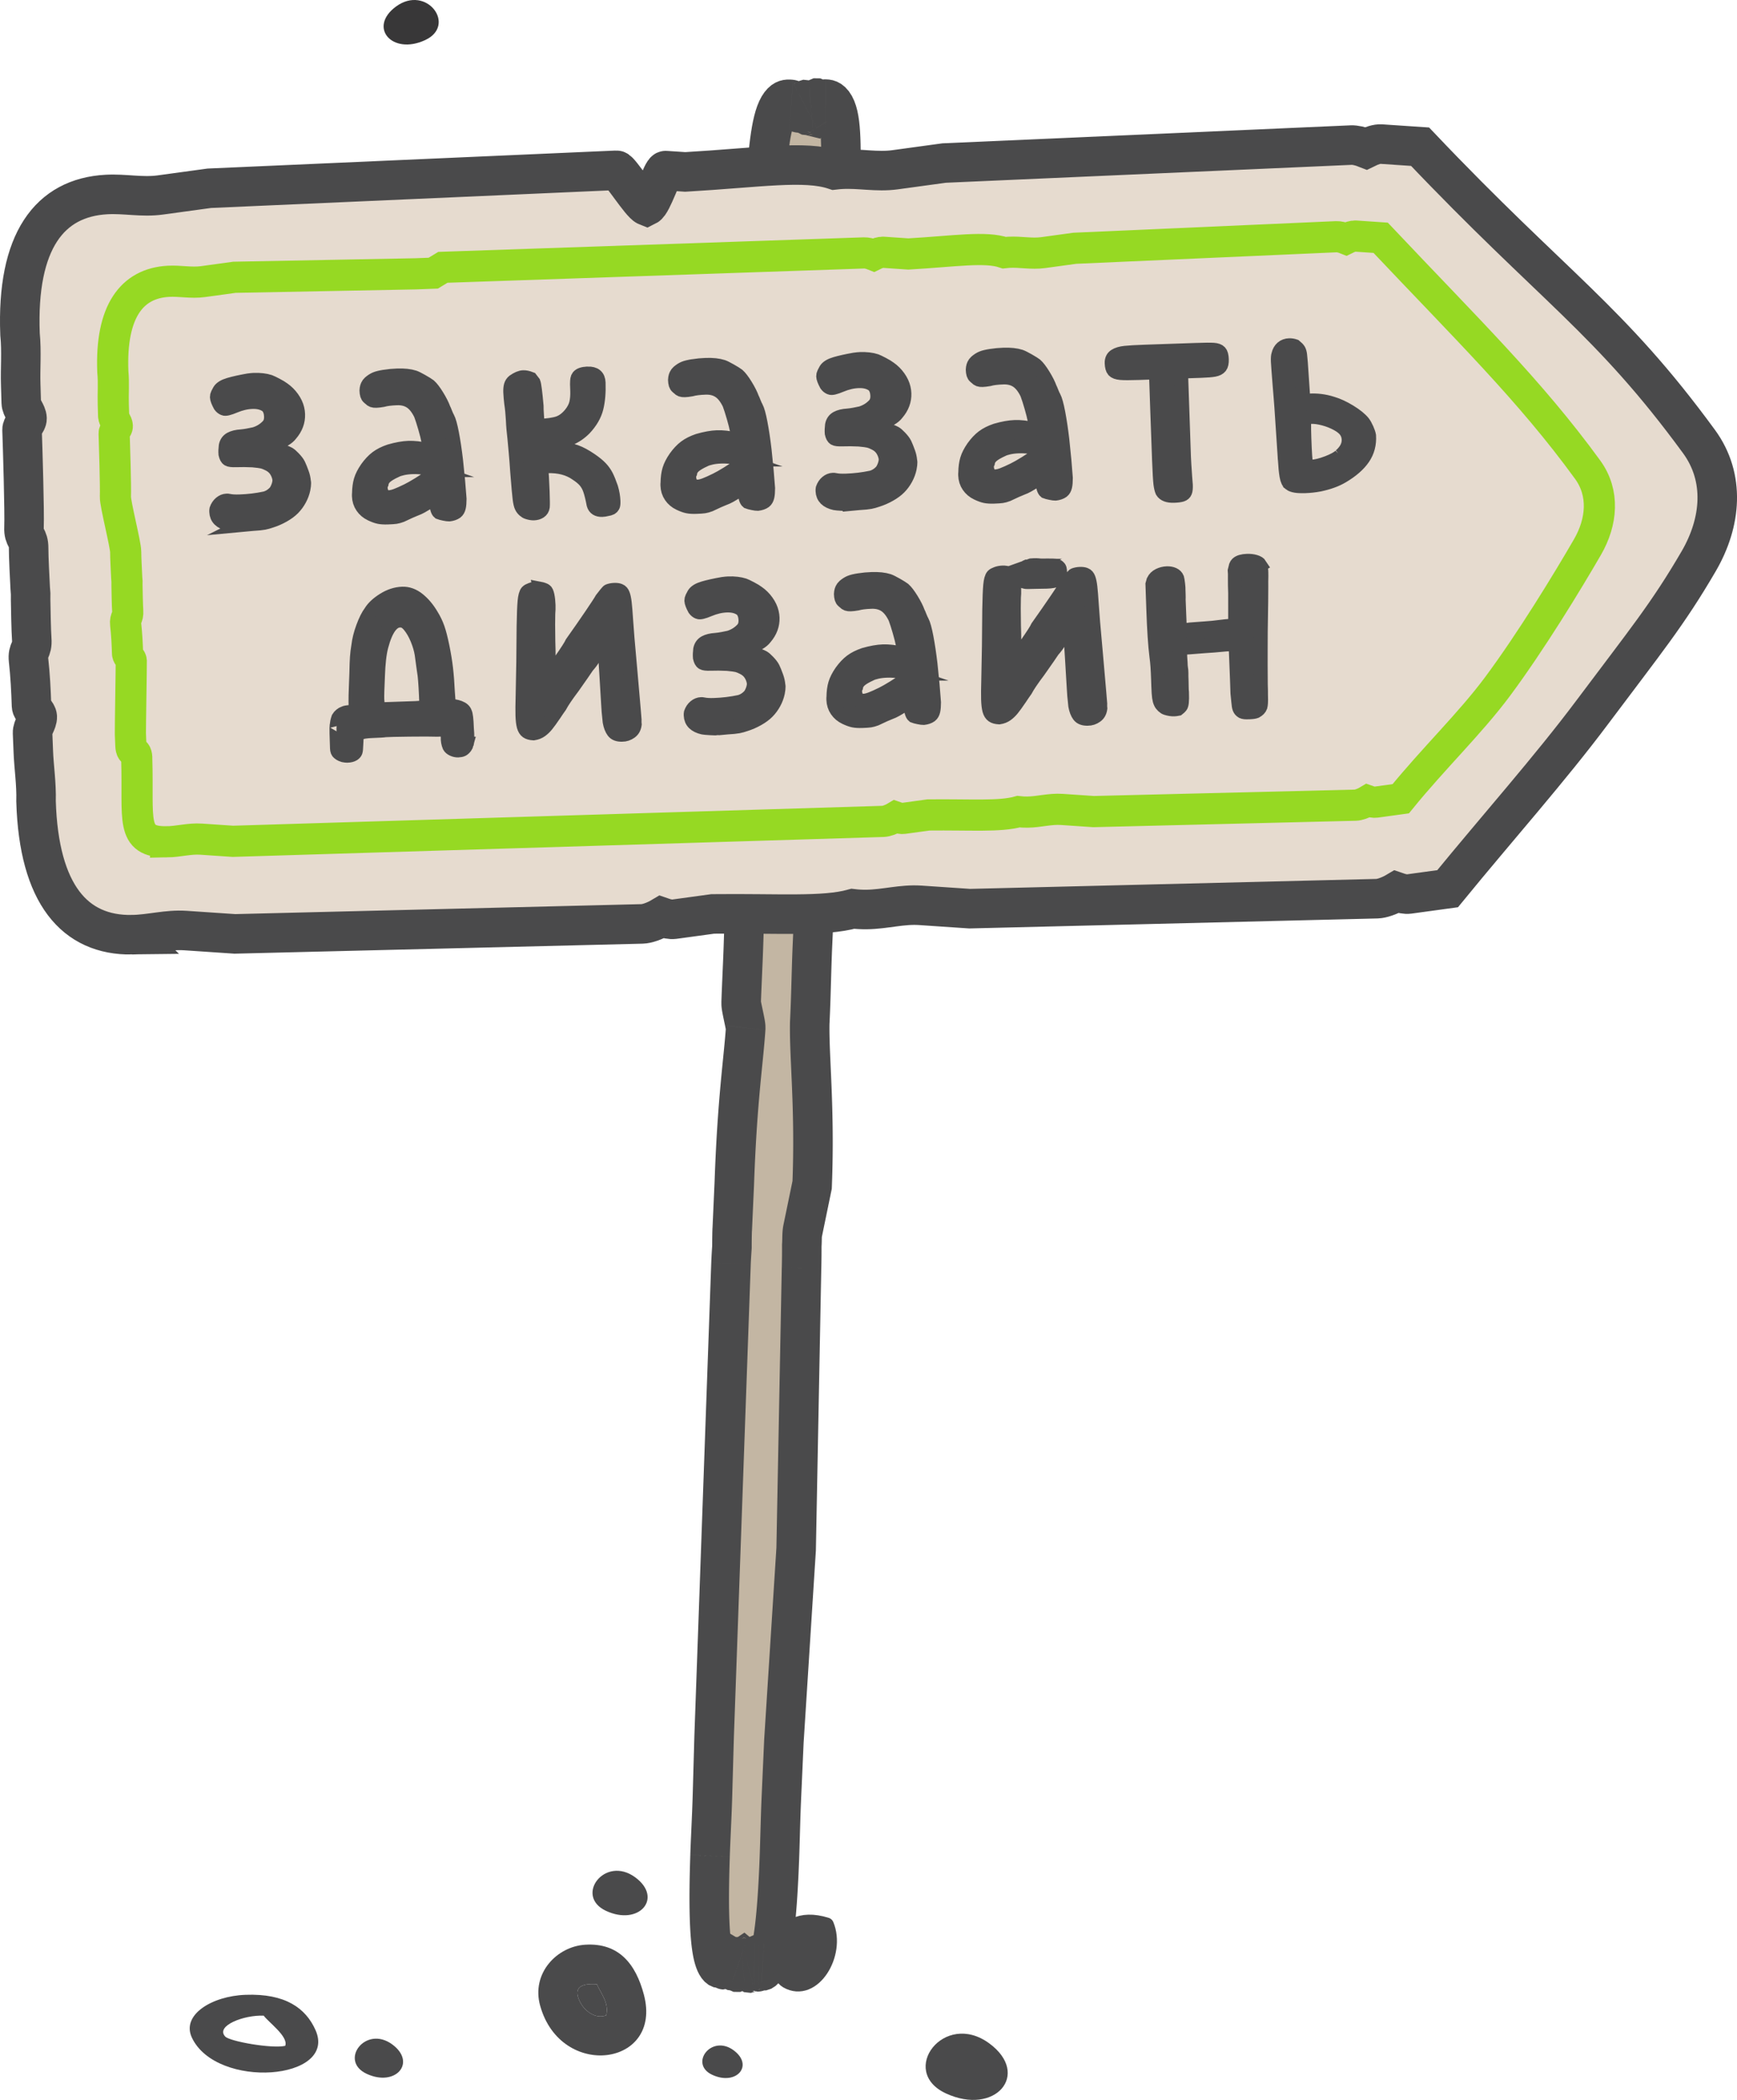
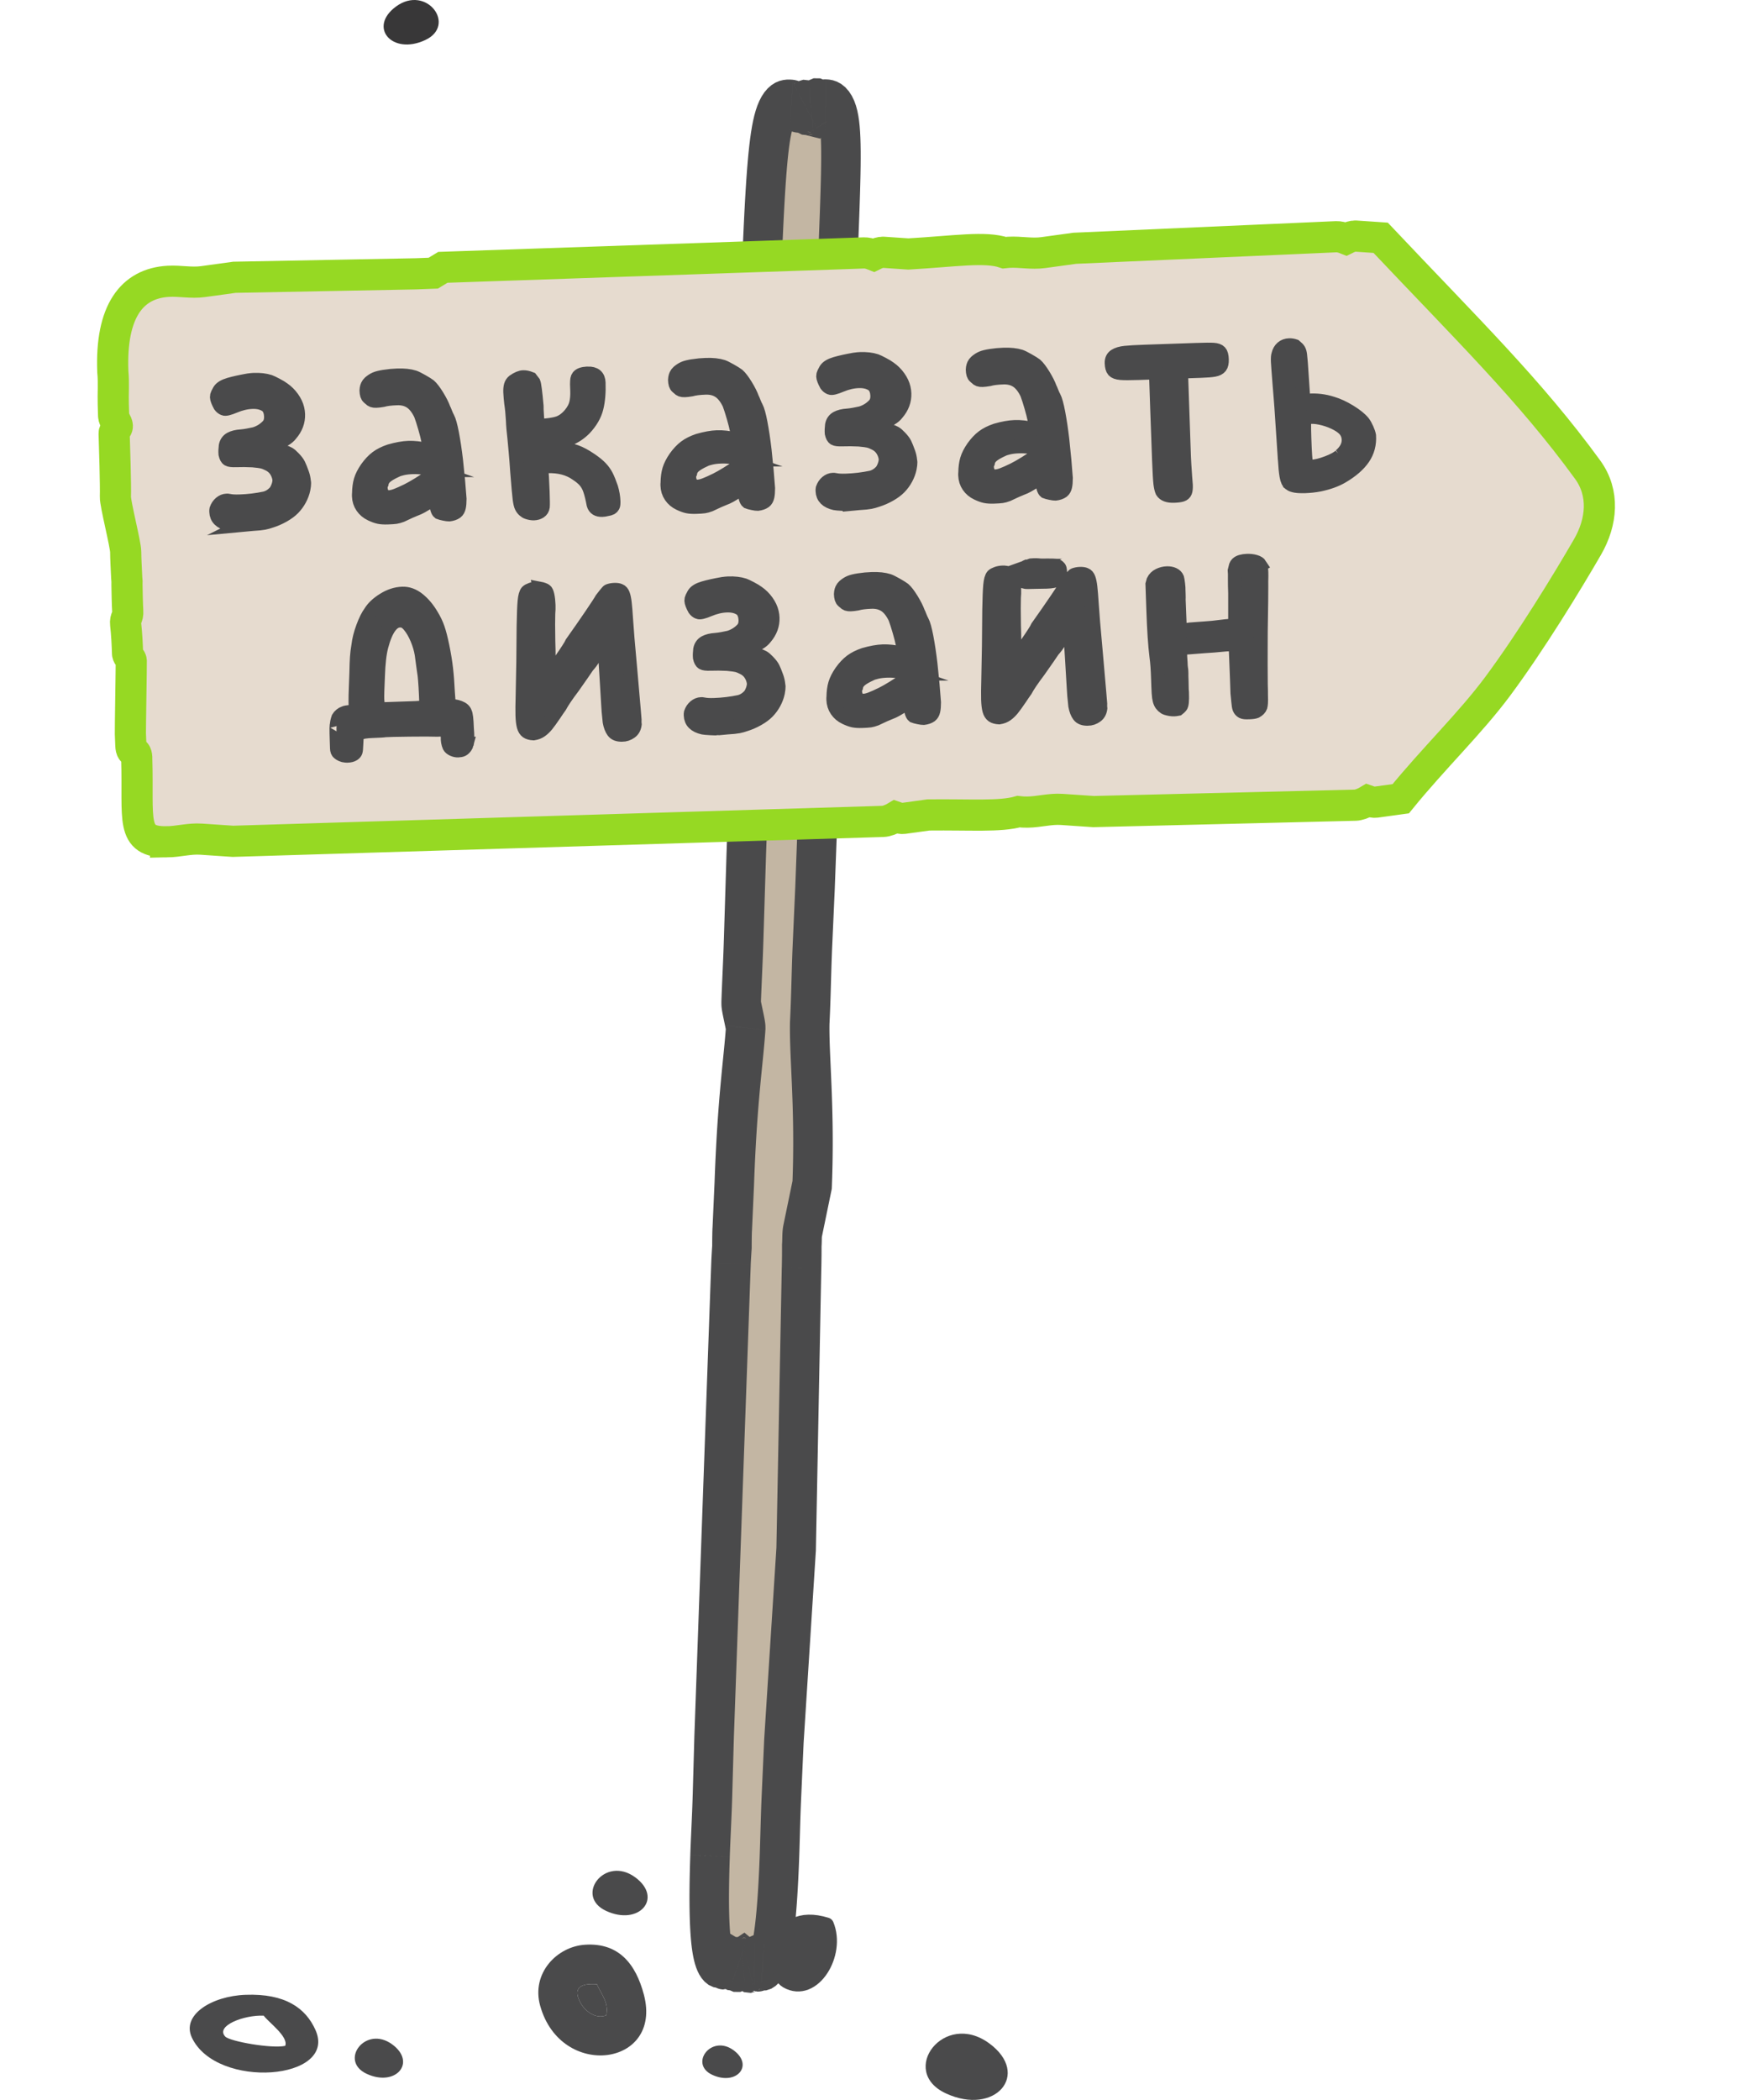
<svg xmlns="http://www.w3.org/2000/svg" xml:space="preserve" width="124.046mm" height="149.892mm" version="1.1" style="shape-rendering:geometricPrecision; text-rendering:geometricPrecision; image-rendering:optimizeQuality; fill-rule:evenodd; clip-rule:evenodd" viewBox="0 0 3029.37 3660.57">
  <defs>
    <style type="text/css"> .str0 {stroke:#4A4A4B;stroke-width:68.92;stroke-miterlimit:22.926} .str1 {stroke:#96D923;stroke-width:54.34;stroke-miterlimit:22.926} .str3 {stroke:#4A4A4B;stroke-width:25.85;stroke-linecap:round;stroke-linejoin:round;stroke-miterlimit:22.926} .str2 {stroke:#4A4A4B;stroke-width:24.4;stroke-linecap:round;stroke-miterlimit:9.488} .fil3 {fill:#383738} .fil4 {fill:#4A4A4B} .fil0 {fill:#C3B6A3} .fil2 {fill:#E6DBCF} .fil1 {fill:#4A4A4B;fill-rule:nonzero} </style>
  </defs>
  <g id="Слой_x0020_1">
    <g id="_1913654597360">
      <g>
        <path class="fil0" d="M1359.14 3242.62c1.42,-37.39 1.91,-71.32 3.58,-108.6l4.45 -99.41 21.32 -334.13 9.39 -489.97c0.16,-8.49 0.54,-24.72 0.43,-39.25 0.66,-9.77 0.19,-19.12 1.32,-24.62l16.77 -81.2c5.13,-133.78 -5.29,-221.4 -4.26,-281.25 0.44,-9.03 0.85,-18.38 1.22,-28.07 1.42,-37.39 1.91,-71.31 3.58,-108.6l4.45 -99.42 30.71 -824.09c0.32,-8.49 0.54,-24.73 0.43,-39.25 0.66,-9.77 1.16,-18.93 1.32,-24.62l2.23 -79.07c13.28,-346.1 19.79,-397.71 -16.5,-398.39 -6.85,-0.12 -6.14,6.85 -14.78,-2.23 -1.7,-1.79 -1.83,8.76 -3.69,7.71 -1.38,-0.78 -4.95,-0.18 -6.48,0.04 -1.1,0.16 -2.19,1.18 -3.15,3.69 -1.67,-0.41 -3.74,-0.8 -4.77,-0.37 -1.93,0.82 -1.28,-9.69 -3.11,-8.12 -9.26,7.99 -16.57,0.62 -23.39,-0.08 -36.17,-3.7 -43.08,28.41 -55.05,374.59l6.09 99.05c0.42,6.72 27.62,14.36 27.61,26.19 -0.82,11.47 -29.56,26.87 -29.79,33.42l-27.52 771.21 -4.7 152.48c-1.15,37.31 -3.04,71.17 -4.33,108.55 -0.16,4.73 8.15,38.46 8.01,43.04 -3.95,59.1 -14.84,124.34 -19.96,272.63l-3.54 79c-0.31,6.74 -0.49,18.46 -0.5,30.3 -0.82,11.46 -1.45,22.72 -1.68,29.3l-29.41 824.17 -2.81 99.51c-1.05,37.33 -3.03,71.16 -4.33,108.55 -4.02,115.41 0.34,185.74 15.55,185.82 2.98,-2.09 5.54,2.39 8.15,2.58 1,0.07 1.97,0.22 2.94,0.38 0.87,0.14 2.13,-10.56 2.99,-10.46 0.61,0.08 0.82,10.98 1.43,11 2.49,0.06 13.47,1.25 15.86,3.76 1.71,1.79 1.83,-8.76 3.69,-7.72 1.39,0.78 4.95,0.19 6.49,-0.03 0.32,-0.05 0.64,-0.17 0.96,-0.38 0.3,0.25 0.61,0.41 0.93,0.5 1.51,0.41 5.02,1.43 6.45,0.82 1.93,-0.82 1.28,9.7 3.11,8.12 2.56,-2.21 5.07,-2.58 7.55,-2.33 0.61,0.05 1.61,-10.78 2.22,-10.77 0.86,-0 1.33,10.8 2.21,10.76 0.98,-0.02 1.96,-0.05 2.96,-0.01 2.61,0.13 5.49,-4.03 8.31,-1.59 15.15,1.75 24.61,-67.75 29.01,-183.13z" />
        <path id="_1" class="fil1" d="M1328.31 3131.45l68.81 5.13 0 -0 -0.15 3.38 -0.14 3.38 -0.14 3.38 -0.13 3.34 -0.13 3.35 -0.12 3.33 -0.12 3.32 -0.11 3.3 -0.11 3.34 -0.11 3.33 -0.1 3.3 -0.1 3.31 -0.1 3.31 -0.1 3.32 -0.1 3.32 -0.1 3.32 -0.19 6.68 -0.19 6.69 -0.1 3.37 -0.1 3.4 -0.1 3.39 -0.1 3.39 -0.1 3.44 -0.11 3.43 -0.11 3.47 -0.12 3.48 -0.12 3.49 -0.12 3.53 -0.13 3.55 -0.13 3.57 -68.84 -4.37 0.13 -3.42 0.12 -3.41 0.12 -3.39 0.11 -3.39 0.11 -3.37 0.11 -3.36 0.11 -3.37 0.1 -3.33 0.1 -3.36 0.1 -3.35 0.1 -3.32 0.1 -3.34 0.19 -6.7 0.19 -6.69 0.1 -3.36 0.1 -3.36 0.1 -3.37 0.1 -3.38 0.1 -3.39 0.11 -3.41 0.11 -3.4 0.11 -3.41 0.12 -3.46 0.12 -3.47 0.13 -3.48 0.13 -3.49 0.14 -3.52 0.14 -3.52 0.15 -3.56 0.16 -3.59 0 -0zm73.26 -94.28l-4.45 99.41 -68.81 -5.13 4.45 -99.41 0.06 -1.08 68.75 6.21zm-68.81 -5.13l0.02 -0.54 0.03 -0.54 -0.06 1.08zm90.07 -327.92l-21.32 334.13 -68.69 -7.29 21.32 -334.13 68.8 4.75 -0.11 2.54zm0.11 -2.54l-0.02 1.27 -0.08 1.26 0.11 -2.54zm9.39 -489.97l-9.39 489.97 -68.9 -2.22 9.39 -489.97 0 -0 68.9 2.22zm-68.35 -44.22l68.66 7.73 0.13 -4.3 0.01 1.46 0.01 1.53 0 1.48 0 1.49 -0 1.49 -0 1.44 -0 1.49 -0.01 1.49 -0.01 1.44 -0.01 1.48 -0.01 1.42 -0.01 1.42 -0.02 1.41 -0.01 1.4 -0.02 1.39 -0.02 1.34 -0.04 2.64 -0.04 2.57 -0.04 2.46 -0.04 2.29 -0.04 2.14 -0.04 2.01 -0.04 1.87 -0.03 1.63 -68.9 -2.23 0.04 -1.73 0.04 -1.82 0.04 -1.99 0.04 -2.14 0.04 -2.24 0.04 -2.31 0.04 -2.39 0.04 -2.48 0.01 -1.27 0.02 -1.27 0.01 -1.28 0.01 -1.29 0.01 -1.31 0.01 -1.32 0.01 -1.28 0.01 -1.33 0 -1.28 0 -1.29 0 -1.34 0 -1.29 -0 -1.28 -0 -1.28 -0 -1.22 -0.01 -1.27 0.13 -4.3zm-0.13 4.3l-0.02 -2.17 0.14 -2.13 -0.13 4.3zm2.48 -36.47l66.61 22.83 0 0 0.15 -0.77 0.12 -0.74 0.07 -0.44 0.04 -0.34 0.04 -0.36 0.01 -0.07 -0.01 0.09 -0 0.02 -0 0.09 -0.01 0.24 -0.02 0.37 -0.02 0.4 -0.02 0.52 -0.02 0.54 -0.01 0.48 -0.02 0.67 -0.04 1.5 -0.03 1.61 -0.02 0.94 -0.02 0.92 -0.02 1.01 -0.03 0.94 -0.03 1.02 -0.04 1.18 -0.04 1.11 -0.05 1.12 -0.06 1.2 -0.06 1.28 -0.08 1.28 -0.08 1.27 -68.66 -7.73 0.04 -0.56 0.03 -0.54 0.03 -0.54 0.03 -0.61 0.03 -0.68 0.03 -0.68 0.02 -0.59 0.02 -0.74 0.02 -0.8 0.02 -0.72 0.02 -0.79 0.02 -0.76 0.04 -1.71 0.04 -1.73 0.02 -0.91 0.03 -1.07 0.03 -0.98 0.03 -0.98 0.05 -1.06 0.05 -1.07 0.07 -1.16 0.08 -1.28 0.1 -1.31 0.11 -1.21 0.13 -1.33 0.18 -1.58 0.2 -1.52 0.23 -1.58 0.31 -1.84 0.35 -1.82 0 0zm83.38 -58.37l-16.77 81.2 -66.61 -22.83 16.77 -81.2 67.72 13.61 -1.12 9.21zm1.12 -9.21l-0.18 4.68 -0.94 4.54 1.12 -9.21zm-73.07 -286.26l68.79 5.61 0.06 -1.81 -0.05 5.04 -0 5.28 0.05 5.52 0.1 5.78 0.14 6.01 0.19 6.25 0.22 6.49 0.26 6.74 0.29 6.98 0.31 7.22 0.33 7.46 0.34 7.69 0.36 7.93 0.36 8.18 0.36 8.42 0.36 8.66 0.34 8.9 0.32 9.15 0.31 9.39 0.28 9.64 0.24 9.89 0.21 10.13 0.17 10.39 0.12 10.66 0.06 10.91 0.01 11.16 -0.06 11.43 -0.12 11.7 -0.2 11.95 -0.28 12.22 -0.36 12.5 -0.45 12.77 -68.84 -4.4 0.42 -12.05 0.34 -11.78 0.26 -11.53 0.19 -11.28 0.12 -11.03 0.05 -10.78 -0.01 -10.55 -0.06 -10.31 -0.11 -10.07 -0.16 -9.86 -0.2 -9.64 -0.23 -9.42 -0.26 -9.21 -0.29 -9 -0.32 -8.8 -0.33 -8.61 -0.34 -8.41 -0.35 -8.23 -0.36 -8.05 -0.35 -7.89 -0.35 -7.72 -0.33 -7.55 -0.32 -7.39 -0.3 -7.25 -0.28 -7.12 -0.24 -6.99 -0.21 -6.86 -0.16 -6.74 -0.11 -6.62 -0.06 -6.54 0 -6.44 0.07 -6.35 0.06 -1.81zm-0.06 1.81l0.02 -0.95 0.04 -0.86 -0.06 1.81zm1.25 -29.26l68.84 4.37 0 -0.01 -0.07 1.85 -0.07 1.85 -0.07 1.85 -0.08 1.84 -0.07 1.79 -0.07 1.79 -0.08 1.82 -0.08 1.85 -0.08 1.76 -0.08 1.79 -0.08 1.79 -0.08 1.74 -0.08 1.77 -0.08 1.73 -0.08 1.75 -0.09 1.75 -68.79 -5.61 0.08 -1.65 0.08 -1.65 0.08 -1.7 0.08 -1.67 0.08 -1.72 0.08 -1.68 0.07 -1.69 0.08 -1.74 0.07 -1.67 0.07 -1.71 0.07 -1.77 0.07 -1.77 0.07 -1.74 0.07 -1.75 0.07 -1.76 0.07 -1.77 0 -0.01zm3.59 -108.98l68.81 5.13 0 -0 -0.15 3.38 -0.14 3.38 -0.14 3.38 -0.13 3.34 -0.13 3.35 -0.12 3.33 -0.12 3.32 -0.11 3.31 -0.11 3.34 -0.11 3.33 -0.1 3.3 -0.1 3.31 -0.1 3.31 -0.1 3.33 -0.1 3.32 -0.1 3.32 -0.19 6.68 -0.19 6.69 -0.1 3.37 -0.1 3.4 -0.1 3.38 -0.1 3.4 -0.1 3.44 -0.11 3.43 -0.11 3.47 -0.12 3.48 -0.12 3.49 -0.12 3.53 -0.13 3.55 -0.13 3.57 -68.84 -4.37 0.13 -3.42 0.12 -3.41 0.12 -3.39 0.11 -3.39 0.11 -3.38 0.11 -3.36 0.11 -3.37 0.1 -3.33 0.1 -3.36 0.1 -3.35 0.1 -3.32 0.1 -3.34 0.19 -6.7 0.19 -6.68 0.1 -3.36 0.1 -3.36 0.1 -3.36 0.1 -3.39 0.1 -3.39 0.11 -3.42 0.11 -3.4 0.11 -3.41 0.12 -3.46 0.12 -3.47 0.13 -3.48 0.13 -3.49 0.14 -3.53 0.14 -3.52 0.15 -3.55 0.16 -3.59 0 -0zm73.26 -94.29l-4.45 99.42 -68.81 -5.13 4.45 -99.42 68.83 4.7 -0.02 0.42zm0.02 -0.42l-0.01 0.26 -0.01 0.17 0.02 -0.42zm30.71 -824.09l-30.71 824.09 -68.84 -4.28 30.71 -824.09 0 -0.01 68.84 4.29zm-68.32 -45.26l68.66 7.74 0.13 -4.31 0.01 1.46 0.01 1.43 0.01 1.48 0 1.49 0 1.44 0 1.44 0 1.44 -0 1.49 -0 1.49 -0.01 1.43 -0.01 1.42 -0.01 1.42 -0.01 1.41 -0.01 1.45 -0.02 1.39 -0.01 1.32 -0.01 1.36 -0.02 1.39 -0.02 1.32 -0.02 1.25 -0.02 1.28 -0.02 1.26 -0.02 1.24 -0.03 1.21 -0.02 1.13 -0.03 1.16 -0.03 1.14 -0.03 1.04 -0.03 1.09 -0.03 1.06 -0.03 0.96 -0.03 0.96 -68.84 -4.29 0.02 -0.68 0.03 -0.76 0.02 -0.74 0.02 -0.8 0.02 -0.92 0.02 -0.9 0.02 -0.94 0.02 -1.05 0.02 -1.02 0.02 -1.06 0.02 -1.09 0.02 -1.13 0.02 -1.21 0.02 -1.18 0.01 -1.15 0.01 -1.23 0.01 -1.3 0.01 -1.27 0.01 -1.23 0.01 -1.3 0.01 -1.31 0 -1.32 0.01 -1.33 0 -1.28 0 -1.29 0 -1.34 0 -1.34 -0 -1.34 -0 -1.29 -0.01 -1.28 -0 -1.32 -0.01 -1.27 0.13 -4.31zm-0.13 4.31l-0.02 -2.18 0.14 -2.13 -0.13 4.31zm1.34 -26.68l68.88 3.25 -0 0.03 -0.02 0.66 -0.02 0.62 -0.02 0.76 -0.03 0.85 -0.06 1.38 -0.06 1.47 -0.07 1.52 -0.08 1.58 -0.08 1.68 -0.09 1.69 -0.09 1.69 -0.1 1.78 -0.11 1.82 -0.11 1.78 -0.11 1.86 -0.12 1.89 -0.12 1.88 -0.13 1.93 -68.66 -7.74 0.12 -1.72 0.11 -1.73 0.11 -1.68 0.1 -1.66 0.1 -1.67 0.09 -1.56 0.09 -1.52 0.08 -1.52 0.08 -1.43 0.07 -1.33 0.06 -1.32 0.06 -1.26 0.05 -1.19 0.05 -1.13 0.01 -0.35 0.01 -0.4 0.01 -0.51 0.01 -0.42 -0 0.03zm71.11 -75.83l-2.23 79.07 -68.88 -3.25 2.23 -79.07 0.02 -0.58 68.86 3.83zm-68.88 -3.25l0.01 -0.26 0.01 -0.32 -0.02 0.58zm17.49 -352.41l0.91 -88.73 0.03 0 6.09 0.42 6.54 1.23 7.02 2.42 7.26 3.94 7.06 5.62 6.34 7.12 5.25 8.08 4.11 8.54 3.11 8.65 2.33 8.66 1.75 8.73 1.33 8.92 1 9.27 0.74 9.75 0.52 10.35 0.34 11.06 0.18 11.87 0.03 12.77 -0.11 13.73 -0.24 14.77 -0.36 15.88 -0.47 17.04 -0.58 18.26 -0.67 19.54 -0.76 20.87 -0.85 22.25 -0.93 23.67 -1 25.16 -1.07 26.68 -1.12 28.26 -1.18 29.88 -1.22 31.55 -68.84 -4.41 1.23 -31.63 1.18 -29.94 1.13 -28.29 1.07 -26.68 1 -25.11 0.93 -23.59 0.84 -22.1 0.76 -20.66 0.66 -19.25 0.56 -17.87 0.46 -16.54 0.35 -15.23 0.22 -13.95 0.11 -12.7 -0.02 -11.46 -0.15 -10.25 -0.28 -9.04 -0.4 -7.81 -0.49 -6.56 -0.57 -5.29 -0.58 -3.97 -0.52 -2.59 -0.31 -1.16 0.09 0.22 0.69 1.42 1.43 2.19 2.1 2.36 2.38 1.91 2.13 1.17 1.43 0.52 0.47 0.11 -0.47 -0.02 0.03 0zm0.91 -88.73l0.03 0 -1.5 -0.03 1.47 0.03zm-37 76.53l43.52 -68.79 0.02 0.02 0.18 0.19 0.01 0.01 -0.17 -0.15 -0.34 -0.29 -0.63 -0.5 -0.85 -0.61 -1.08 -0.68 -1.44 -0.78 -1.81 -0.81 -2.08 -0.72 -2.39 -0.57 -2.53 -0.33 -2.54 -0.05 -2.49 0.21 -2.27 0.43 -2 0.58 -1.48 0.55 -1.03 0.45 -0.73 0.36 -0.21 0.11 0.29 -0.16 0.53 -0.29 0.85 -0.45 1.25 -0.62 1.51 -0.68 1.68 -0.67 1.93 -0.66 2.14 -0.6 2.17 -0.46 2.34 -0.34 2.34 -0.18 2.29 -0.03 -0.91 88.73 1.05 -0.01 1.19 -0.09 1.25 -0.18 1.16 -0.24 1.19 -0.33 1.05 -0.36 0.84 -0.33 0.72 -0.32 0.5 -0.25 0.12 -0.06 -0.17 0.09 -0.38 0.21 -0.86 0.46 -1.38 0.69 -1.68 0.74 -2.13 0.8 -2.67 0.77 -2.96 0.57 -3.19 0.28 -3.27 -0.07 -3.3 -0.43 -3.2 -0.77 -2.94 -1.02 -2.72 -1.22 -2.41 -1.32 -2.12 -1.34 -1.96 -1.4 -1.82 -1.44 -1.61 -1.39 -1.54 -1.41 -1.45 -1.42 -1.38 -1.42 0.02 0.02zm4.28 13.97l27.58 -81.31 -0.07 -0.04 -8.27 -3.08 -9.89 -0.1 -9.3 3.47 -6.77 5.26 -4.23 5.03 -2.67 4.31 -1.66 3.41 -0.93 2.31 -0.62 1.79 -0.37 1.22 -0.24 0.87 -0.15 0.6 -0.1 0.43 0 -0.01 0.04 -0.19 0.06 -0.31 0.11 -0.52 0.14 -0.64 0.24 -1.08 0.25 -1.06 0.32 -1.26 0.5 -1.82 0.68 -2.2 0.98 -2.72 1.58 -3.66 2.49 -4.56 4.1 -5.59 7.07 -6.32 10.68 -4.58 11.7 0.14 9.61 4.13 6.38 5.34 -43.52 68.79 6.07 5.07 9.31 4.01 11.42 0.13 10.41 -4.46 6.82 -6.09 3.87 -5.27 2.26 -4.15 1.37 -3.15 0.77 -2.15 0.48 -1.55 0.31 -1.12 0.13 -0.52 0.07 -0.28 0.06 -0.27 -0.04 0.2 -0.07 0.33 -0.11 0.54 -0.15 0.67 -0.18 0.83 -0.29 1.25 -0.35 1.39 -0.44 1.62 -0.58 1.92 -0.84 2.43 -1.16 2.88 -1.9 3.91 -2.93 4.73 -4.5 5.36 -7.06 5.48 -9.61 3.59 -10.22 -0.1 -8.61 -3.21 -0.07 -0.04zm0.07 0.04l-0.07 -0.04 0.16 0.09 -0.08 -0.05zm11.03 3.44l-7.59 -88.2 0.06 -0.01 0.21 -0.03 0.41 -0.06 0.52 -0.07 0.46 -0.06 0.41 -0.06 0.44 -0.05 0.42 -0.05 0.54 -0.06 0.4 -0.04 0.39 -0.04 0.52 -0.04 0.65 -0.05 0.64 -0.03 0.51 -0.02 0.65 -0.02 0.65 -0.01 0.81 0 0.83 0.02 0.86 0.04 0.88 0.07 0.94 0.1 1.34 0.18 1.21 0.22 1.54 0.34 1.65 0.47 1.66 0.56 2.08 0.86 2.41 1.23 -27.58 81.31 2.14 1.09 1.79 0.74 1.33 0.46 1.31 0.37 1.18 0.27 0.84 0.15 0.95 0.13 0.53 0.06 0.46 0.03 0.43 0.02 0.39 0.01 0.36 0 0.19 -0 0.18 -0 0.04 -0 0.17 -0.01 0.18 -0.01 0.05 -0 -0.08 0.01 -0.06 0 0.08 -0.01 -0.03 0 -0 0 -0.02 0 -0.37 0.05 -0.25 0.03 -0.3 0.04 -0.42 0.06 0.06 -0.01zm-7.59 -88.2l0.06 -0.01 -0.59 0.08 0.53 -0.08zm-5.79 91.38l12.86 -87.17 -37.31 23.89 0.39 -0.99 0.39 -0.94 0.37 -0.87 0.56 -1.24 0.44 -0.93 0.48 -0.96 0.57 -1.09 0.49 -0.89 0.65 -1.14 0.79 -1.29 0.49 -0.75 0.81 -1.2 0.99 -1.36 0.53 -0.69 0.88 -1.08 1.21 -1.39 0.84 -0.9 0.9 -0.91 1.13 -1.06 1.03 -0.89 1.45 -1.16 1.16 -0.85 1.23 -0.82 1.43 -0.87 1.1 -0.6 1.4 -0.69 1.46 -0.63 1.51 -0.57 1.27 -0.41 1.29 -0.35 1.63 -0.36 1.36 -0.23 7.59 88.2 1.16 -0.19 1.42 -0.32 1.09 -0.3 1.06 -0.34 1.31 -0.49 1.25 -0.54 1.19 -0.59 0.89 -0.49 1.23 -0.74 1.03 -0.68 0.96 -0.7 1.25 -1 0.83 -0.72 0.93 -0.88 0.7 -0.7 0.64 -0.69 1.01 -1.16 0.68 -0.84 0.33 -0.43 0.79 -1.09 0.62 -0.91 0.29 -0.46 0.6 -0.97 0.46 -0.8 0.3 -0.55 0.38 -0.73 0.29 -0.58 0.25 -0.53 0.38 -0.83 0.19 -0.45 0.2 -0.49 0.21 -0.52 -37.31 23.89zm37.31 -23.89l-11.61 30.18 -25.7 -6.29 37.31 -23.89zm-24.88 22.08l-21.54 -84.3 0.1 -0.04 1.84 -0.7 1.6 -0.5 1.24 -0.32 1.49 -0.32 1.13 -0.19 1.24 -0.16 0.95 -0.08 0.68 -0.05 1.11 -0.04 0.84 -0 0.58 0.01 0.78 0.03 0.56 0.03 0.56 0.04 0.72 0.07 0.52 0.06 0.56 0.07 0.31 0.04 0.53 0.07 0.55 0.09 0.29 0.05 0.55 0.1 0.39 0.08 0.4 0.08 0.58 0.12 0.72 0.15 0.63 0.15 0.53 0.13 -12.86 87.17 -0.11 -0.02 -0.02 -0 0.06 0.01 -0.09 -0.02 0.06 0.01 0.06 0.01 0.21 0.04 -0.04 -0 0.22 0.03 0.2 0.03 -0.01 -0 0.24 0.03 0.2 0.02 0.41 0.04 0.25 0.02 0.25 0.01 0.48 0.02 0.29 0 0.55 -0 0.83 -0.03 0.41 -0.03 0.69 -0.06 0.99 -0.12 0.88 -0.15 1.26 -0.27 1.02 -0.27 1.39 -0.44 1.64 -0.63 0.1 -0.04zm-21.54 -84.3l0.14 -0.06 -0.04 0.02 -0.1 0.04zm26.84 70.9l-38.36 -73.74 -0.02 0.02 6.8 -4.58 9.77 -2.94 11.71 1.27 10.14 5.71 6.75 7.28 3.71 6.12 2.12 4.79 1.34 3.93 0.76 2.79 0.48 2.11 0.37 1.84 0.25 1.42 0.2 1.25 0.14 0.96 0.08 0.58 0.07 0.52 0.06 0.44 0.03 0.2 -0.01 -0.04 -0.07 -0.46 -0.11 -0.63 -0.13 -0.66 -0.29 -1.3 -0.55 -2.09 -0.84 -2.64 -1.24 -3.16 -2.27 -4.52 -4.07 -5.86 -6.36 -6.01 -8.94 -4.52 -9.92 -1.08 -8.43 2.09 21.54 84.3 -8.77 2.18 -10.24 -1.12 -9.23 -4.67 -6.63 -6.27 -4.31 -6.22 -2.49 -4.97 -1.45 -3.69 -1.03 -3.24 -0.72 -2.75 -0.44 -2.02 -0.28 -1.43 -0.25 -1.44 -0.2 -1.29 -0.13 -0.89 -0.09 -0.67 -0.06 -0.44 -0.05 -0.35 -0.04 -0.28 0.02 0.13 0.07 0.45 0.11 0.66 0.22 1.13 0.33 1.45 0.6 2.19 1.16 3.41 1.92 4.34 3.5 5.76 6.52 7.03 9.88 5.57 11.44 1.24 9.47 -2.84 6.47 -4.35 -0.02 0.02zm-45.29 7.28l5.44 -88.45 0 0 2.1 0.28 1.95 0.35 1.82 0.42 1.55 0.42 1.35 0.41 1.25 0.41 1.09 0.38 0.89 0.32 0.84 0.32 0.6 0.22 0.48 0.18 0.37 0.14 0.23 0.08 0.12 0.04 -0.08 -0.02 -0.17 -0.04 -0.29 -0.06 -0.45 -0.08 -0.56 -0.07 -0.71 -0.06 -0.81 -0.02 -0.85 0.03 -0.96 0.1 -1.04 0.18 -1.07 0.25 -1.07 0.33 -1.05 0.41 -0.99 0.47 -0.9 0.49 -0.84 0.54 -0.73 0.53 -0.59 0.48 38.36 73.74 -2.31 1.89 -2.43 1.77 -2.52 1.61 -2.56 1.41 -2.63 1.24 -2.66 1.04 -2.67 0.83 -2.65 0.63 -2.6 0.43 -2.5 0.25 -2.38 0.09 -2.32 -0.05 -2.2 -0.18 -2.04 -0.27 -1.91 -0.34 -1.73 -0.38 -1.6 -0.42 -1.5 -0.44 -1.28 -0.41 -1.16 -0.4 -1 -0.36 -0.89 -0.33 -0.75 -0.29 -0.51 -0.19 -0.44 -0.16 -0.23 -0.09 -0.07 -0.02 0.04 0.01 0.25 0.07 0.52 0.12 0.66 0.12 0.82 0.11 0 0zm-17.97 326.88l-68.71 6.98 -0.07 -5.48 1.11 -31.61 1.09 -29.84 1.07 -28.12 1.06 -26.46 1.06 -24.85 1.06 -23.29 1.07 -21.79 1.09 -20.36 1.12 -18.98 1.15 -17.66 1.19 -16.41 1.24 -15.22 1.31 -14.1 1.38 -13.06 1.47 -12.1 1.58 -11.23 1.72 -10.45 1.9 -9.76 2.13 -9.21 2.44 -8.76 2.85 -8.41 3.38 -8.14 4.08 -7.86 4.91 -7.44 5.78 -6.74 6.52 -5.68 6.94 -4.33 6.95 -2.91 6.63 -1.66 6.12 -0.72 5.6 -0.06 5.18 0.36 -5.44 88.45 -1.43 -0.11 -0.68 -0 0.15 -0.04 0.97 -0.26 1.58 -0.68 1.85 -1.16 1.7 -1.49 1.21 -1.41 0.59 -0.88 -0.01 0.03 -0.49 1.19 -0.83 2.46 -1.04 3.75 -1.16 5.06 -1.23 6.35 -1.26 7.61 -1.25 8.88 -1.24 10.16 -1.21 11.46 -1.18 12.77 -1.15 14.11 -1.12 15.48 -1.1 16.89 -1.08 18.33 -1.06 19.82 -1.05 21.35 -1.05 22.92 -1.05 24.53 -1.05 26.2 -1.06 27.91 -1.08 29.67 -1.11 31.47 -0.07 -5.48zm-68.71 6.98l-0.17 -2.73 0.1 -2.74 0.07 5.48zm6.09 99.05l-6.09 -99.05 68.71 -6.98 6.09 99.05 -68.7 7.06 -0 -0.08zm0 0.08l-0 -0.08 0 0.02 0 0.06zm96.28 26.7l-68.63 -8.14 -0.14 4.03 0.47 6.83 1.26 6.04 1.67 4.86 1.74 3.64 1.53 2.52 1.23 1.69 0.94 1.1 0.6 0.62 0.28 0.26 0.02 0.02 -0.22 -0.17 -0.43 -0.32 -0.58 -0.4 -0.72 -0.48 -0.88 -0.56 -1.01 -0.63 -1.08 -0.66 -1.17 -0.71 -1.26 -0.76 -1.36 -0.82 -1.46 -0.9 -1.5 -0.95 -1.58 -1.04 -1.75 -1.2 -1.9 -1.4 -2.1 -1.68 -2.4 -2.14 -2.77 -2.86 -3.29 -4.11 -3.72 -6.09 -3.73 -9.24 -2.32 -13.04 68.7 -7.14 -2.09 -11.77 -3.2 -7.97 -2.92 -4.8 -2.23 -2.81 -1.48 -1.54 -0.89 -0.8 -0.4 -0.32 -0.02 -0.02 0.28 0.19 0.58 0.38 0.78 0.5 0.92 0.57 1.1 0.67 1.25 0.75 1.38 0.84 1.48 0.91 1.55 0.97 1.67 1.07 1.78 1.18 1.86 1.3 1.93 1.42 2.04 1.6 2.15 1.83 2.27 2.11 2.43 2.51 2.59 3.02 2.68 3.66 2.76 4.53 2.73 5.69 2.41 6.96 1.71 8.19 0.63 9.02 -0.14 4.03zm0.14 -4.03l0 2.03 -0.14 2.01 0.14 -4.03zm-29.82 35.43l-68.85 -4.1 -0 0.06 2.03 -13.41 3.23 -8.81 3.06 -5.64 2.7 -3.92 2.28 -2.82 2 -2.22 1.88 -1.91 1.7 -1.62 1.6 -1.46 1.57 -1.37 1.49 -1.27 1.51 -1.26 2.69 -2.23 2.65 -2.19 1.13 -0.95 1.12 -0.96 1 -0.88 0.89 -0.79 0.76 -0.71 0.62 -0.6 0.45 -0.45 0.23 -0.25 -0.03 0.04 -0.27 0.35 -0.56 0.81 -0.92 1.51 -1.19 2.35 -1.39 3.51 -1.39 5.07 -0.92 6.57 68.63 8.14 -1.24 8.75 -2.01 7.28 -2.3 5.76 -2.36 4.64 -2.34 3.82 -2.2 3.14 -2.11 2.71 -2.06 2.41 -1.96 2.12 -1.88 1.92 -1.83 1.78 -1.79 1.66 -1.74 1.57 -1.68 1.47 -1.6 1.37 -1.61 1.36 -2.81 2.32 -2.58 2.13 -1.01 0.85 -0.92 0.78 -0.72 0.63 -0.53 0.48 -0.26 0.25 0.1 -0.11 0.44 -0.49 0.94 -1.17 1.61 -2.36 2.25 -4.16 2.71 -7.43 1.82 -12.14 -0 0.06zm0 -0.06l-0 0.06 0.01 -0.4 -0.01 0.34zm-96.37 767.17l27.52 -771.21 68.85 4.1 -27.52 771.21 -68.86 -3.82 0.01 -0.28zm-0.01 0.28l0 -0.02 0.01 -0.26 -0.01 0.28zm-4.7 152.48l4.7 -152.48 68.87 3.55 -4.7 152.48 -68.87 -3.54 0 -0zm64.53 112.31l-68.85 -3.98 0 -0 0.12 -3.56 0.13 -3.55 0.13 -3.51 0.13 -3.51 0.14 -3.48 0.14 -3.44 0.14 -3.42 0.14 -3.43 0.14 -3.4 0.14 -3.39 0.15 -3.38 0.14 -3.36 0.29 -6.7 0.29 -6.67 0.29 -6.66 0.29 -6.66 0.14 -3.3 0.14 -3.31 0.13 -3.34 0.14 -3.35 0.13 -3.31 0.13 -3.35 0.13 -3.36 0.12 -3.33 0.12 -3.37 0.11 -3.4 0.11 -3.4 0.11 -3.4 68.87 3.54 -0.11 3.57 -0.12 3.54 -0.12 3.5 -0.12 3.5 -0.13 3.51 -0.13 3.45 -0.13 3.44 -0.14 3.45 -0.14 3.4 -0.14 3.39 -0.14 3.4 -0.14 3.4 -0.29 6.71 -0.29 6.69 -0.29 6.69 -0.29 6.68 -0.14 3.34 -0.14 3.33 -0.14 3.34 -0.14 3.35 -0.14 3.34 -0.14 3.37 -0.14 3.38 -0.13 3.38 -0.13 3.37 -0.13 3.4 -0.12 3.4 -0.12 3.43 0 -0zm7.92 44.86l-68.67 -7.62 -0.1 2.09 0.06 4.48 0.17 2.05 0.1 0.86 0.01 0.08 -0.05 -0.32 -0.12 -0.68 -0.16 -0.89 -0.21 -1.06 -0.25 -1.24 -0.27 -1.35 -0.3 -1.48 -0.33 -1.59 -0.35 -1.68 -0.35 -1.68 -0.37 -1.75 -0.38 -1.79 -0.39 -1.8 -0.39 -1.87 -0.38 -1.82 -0.39 -1.84 -0.37 -1.8 -0.37 -1.8 -0.36 -1.81 -0.35 -1.77 -0.34 -1.78 -0.31 -1.72 -0.32 -1.81 -0.31 -1.94 -0.29 -2.04 -0.3 -2.55 -0.27 -3.44 -0.05 -5.48 68.85 3.98 -0.03 -4.43 -0.16 -2.07 -0.1 -0.89 -0.01 -0.09 0.04 0.25 0.11 0.63 0.17 0.93 0.2 1.06 0.24 1.24 0.27 1.34 0.31 1.48 0.33 1.58 0.34 1.64 0.36 1.71 0.36 1.71 0.38 1.79 0.38 1.8 0.39 1.82 0.39 1.85 0.38 1.79 0.37 1.79 0.37 1.8 0.36 1.79 0.34 1.75 0.34 1.76 0.32 1.74 0.31 1.74 0.3 1.85 0.29 2 0.31 2.51 0.28 3.39 0.08 5.51 -0.1 2.09zm0.1 -2.09l-0.03 1.01 -0.07 1.08 0.1 -2.09zm-20 273.47l-68.81 -5.13 -0.02 0.58 0.5 -13.87 0.54 -13.4 0.56 -12.94 0.6 -12.5 0.62 -12.07 0.64 -11.65 0.66 -11.25 0.68 -10.86 0.7 -10.49 0.71 -10.13 0.73 -9.77 0.73 -9.43 0.74 -9.1 0.74 -8.8 0.74 -8.49 0.74 -8.2 0.74 -7.92 0.72 -7.66 0.72 -7.41 0.71 -7.18 1.36 -13.61 1.28 -12.86 0.6 -6.09 0.57 -5.95 0.54 -5.8 0.51 -5.64 0.48 -5.5 0.44 -5.38 0.4 -5.29 0.37 -5.19 68.67 7.62 -0.42 5.93 -0.45 5.93 -0.49 5.97 -0.52 6 -0.55 6.05 -0.57 6.1 -0.59 6.2 -0.62 6.32 -1.29 12.89 -1.35 13.55 -0.69 7 -0.7 7.21 -0.7 7.43 -0.71 7.66 -0.71 7.9 -0.71 8.16 -0.71 8.43 -0.71 8.74 -0.7 9.05 -0.69 9.36 -0.68 9.71 -0.67 10.06 -0.65 10.44 -0.64 10.83 -0.62 11.22 -0.6 11.64 -0.57 12.06 -0.55 12.52 -0.52 12.98 -0.49 13.45 -0.02 0.58zm0.02 -0.58l-0.01 0.4 -0.01 0.19 0.02 -0.58zm-72.37 74.45l3.54 -79 68.81 5.13 -3.54 79 -0 0.03 -68.81 -5.16zm68.22 36.95l-68.63 -8.17 -0.15 4.05 0 -2.32 0.01 -2.33 0.01 -2.29 0.01 -2.27 0.02 -2.24 0.02 -2.21 0.03 -2.17 0.03 -2.13 0.04 -2.08 0.04 -1.97 0.02 -1.07 0.02 -1 0.02 -0.9 0.02 -0.89 0.03 -0.95 0.03 -0.94 0.03 -0.84 0.03 -0.91 0.03 -0.9 0.03 -0.78 0.03 -0.87 0.04 -0.81 68.8 5.19 -0.02 0.49 -0.02 0.48 -0.02 0.62 -0.02 0.56 -0.02 0.6 -0.02 0.72 -0.02 0.67 -0.02 0.7 -0.02 0.81 -0.02 0.84 -0.02 0.78 -0.02 0.74 -0.03 1.78 -0.03 1.8 -0.03 1.87 -0.03 1.93 -0.02 1.99 -0.02 2.03 -0.01 2.07 -0.01 2.09 -0.01 2.08 -0 2.11 -0.15 4.05zm0.15 -4.05l0 2.01 -0.15 2.03 0.15 -4.05zm-1.71 31.31l-68.85 -4.1 0 0.02 0.03 -0.78 0.03 -0.78 0.03 -0.7 0.04 -0.88 0.07 -1.6 0.08 -1.74 0.09 -1.82 0.1 -1.81 0.1 -1.93 0.11 -2.03 0.12 -2.02 0.12 -2.07 0.13 -2.12 0.14 -2.17 0.14 -2.21 0.15 -2.21 0.15 -2.23 0.16 -2.26 68.63 8.17 -0.14 2.04 -0.14 2.03 -0.13 2.02 -0.13 1.98 -0.12 1.95 -0.12 1.92 -0.11 1.89 -0.11 1.84 -0.1 1.71 -0.09 1.69 -0.09 1.66 -0.08 1.5 -0.07 1.42 -0.06 1.37 -0.02 0.53 -0.03 0.67 -0.02 0.53 -0.02 0.48 0 0.02zm-98.26 820.08l29.41 -824.17 68.85 4.1 -29.41 824.17 -68.86 -3.68 0.01 -0.42zm-0.01 0.42l0.01 -0.42 -0.01 0.37 -0 0.06zm-2.81 99.51l2.81 -99.51 68.88 3.25 -2.81 99.51 -68.88 -3.25 0 -0.01zm64.53 112.18l-68.85 -4.01 0 0.01 0.13 -3.57 0.13 -3.53 0.13 -3.53 0.14 -3.51 0.14 -3.48 0.14 -3.46 0.14 -3.45 0.15 -3.44 0.15 -3.4 0.15 -3.37 0.15 -3.38 0.15 -3.38 0.3 -6.68 0.3 -6.68 0.15 -3.33 0.14 -3.3 0.14 -3.32 0.14 -3.32 0.14 -3.31 0.14 -3.31 0.13 -3.32 0.13 -3.32 0.13 -3.31 0.12 -3.33 0.12 -3.33 0.12 -3.35 0.11 -3.35 0.11 -3.36 0.1 -3.38 0.1 -3.39 68.88 3.24 -0.1 3.59 -0.11 3.56 -0.11 3.54 -0.12 3.53 -0.12 3.49 -0.13 3.48 -0.13 3.46 -0.13 3.45 -0.14 3.42 -0.14 3.41 -0.14 3.4 -0.14 3.39 -0.15 3.37 -0.14 3.37 -0.15 3.38 -0.15 3.34 -0.3 6.68 -0.3 6.7 -0.15 3.32 -0.14 3.33 -0.15 3.36 -0.15 3.35 -0.14 3.34 -0.14 3.35 -0.14 3.36 -0.13 3.38 -0.13 3.37 -0.13 3.38 -0.12 3.42 -0.12 3.42 0 0.01zm-35.37 144.86l32.99 77.92 -16.63 5.41 -9.21 -1.41 -8.54 -3.95 -7.06 -5.64 -5.41 -6.32 -4.02 -6.33 -3.03 -6.13 -2.34 -5.9 -1.87 -5.75 -1.53 -5.66 -1.28 -5.65 -1.1 -5.72 -0.96 -5.85 -0.84 -6.02 -0.74 -6.2 -0.64 -6.42 -0.56 -6.65 -0.49 -6.92 -0.42 -7.16 -0.35 -7.41 -0.3 -7.69 -0.23 -7.97 -0.17 -8.23 -0.12 -8.51 -0.06 -8.78 -0 -9.06 0.05 -9.33 0.1 -9.59 0.16 -9.86 0.21 -10.12 0.26 -10.39 0.31 -10.65 0.36 -10.9 68.85 4.01 -0.34 10.47 -0.3 10.19 -0.24 9.9 -0.2 9.61 -0.15 9.3 -0.1 9 -0.05 8.68 0 8.36 0.05 8.04 0.1 7.7 0.16 7.35 0.2 6.99 0.25 6.62 0.3 6.25 0.34 5.85 0.39 5.43 0.43 5.01 0.46 4.57 0.48 4.08 0.5 3.57 0.49 3.02 0.47 2.43 0.4 1.77 0.27 1.02 0.05 0.18 -0.3 -0.73 -0.86 -1.72 -1.73 -2.71 -2.99 -3.48 -4.52 -3.6 -5.88 -2.71 -6.42 -0.99 -16.63 5.41zm32.99 77.92l-7.77 5.45 -8.86 -0.05 16.63 -5.41zm-6.46 -80.68l-3.77 88.6 -0.05 -0 -2.81 -0.34 -2.68 -0.58 -2.22 -0.68 -1.9 -0.72 -1.77 -0.79 -1.53 -0.78 -1.33 -0.75 -0.97 -0.6 -0.82 -0.53 -0.8 -0.54 -0.48 -0.34 -0.34 -0.24 -0.25 -0.18 -0.1 -0.07 0.08 0.06 0.17 0.11 0.46 0.29 0.57 0.34 0.64 0.36 1.04 0.53 1.13 0.51 1.5 0.57 1.62 0.5 1.79 0.4 2.19 0.31 2.33 0.1 2.4 -0.13 2.67 -0.43 2.6 -0.71 2.47 -0.96 2.38 -1.21 2.21 -1.4 -32.99 -77.92 2.76 -1.76 2.94 -1.5 3.02 -1.17 3.14 -0.86 3.21 -0.52 2.93 -0.16 2.86 0.12 2.72 0.38 2.32 0.53 2.14 0.65 2.01 0.77 1.64 0.74 1.55 0.79 1.15 0.64 1.08 0.65 0.96 0.62 0.67 0.45 0.58 0.4 0.4 0.28 0.25 0.18 0.16 0.11 0.01 0.01 -0.31 -0.21 -0.32 -0.21 -0.48 -0.29 -0.84 -0.47 -1.04 -0.53 -1.28 -0.57 -1.41 -0.53 -1.73 -0.53 -2.19 -0.48 -2.32 -0.28 -0.05 -0zm-3.77 88.6l-0.05 -0 0.52 0.04 -0.47 -0.03zm8.97 -87.97l-8.29 88.09 -0.19 -0.03 -0.11 -0.02 -0.15 -0.02 -0.04 -0.01 -0.18 -0.03 -0.16 -0.02 0.17 0.02 -0.18 -0.02 -0.01 -0 0.01 0 -0.19 -0.02 0.17 0.02 0.01 0 -0.01 -0 0.16 0.01 0 0 0.01 0 3.77 -88.6 0.39 0.03 0.37 0.03 0.53 0.05 0.36 0.04 0.38 0.04 0.53 0.06 0.19 0.02 0.38 0.05 0.36 0.05 0.18 0.02 0.53 0.08 0.21 0.03 0.18 0.03 0.33 0.05 0.21 0.03 0.25 0.04 -0.19 -0.03zm-8.29 88.09l-0.19 -0.03 0.27 0.04 -0.08 -0.01zm10.45 -98.66l-6.64 88.32 0.14 0.02 18.01 -4.15 9.22 -8.35 4.03 -6.17 1.95 -4.12 0.95 -2.46 0.54 -1.65 0.33 -1.14 0.14 -0.52 0.14 -0.55 0.05 -0.2 -0 0.01 -0.01 0.05 -0.06 0.3 -0.06 0.27 -0.07 0.36 -0.11 0.57 -0.09 0.42 -0.12 0.62 -0.14 0.7 -0.14 0.67 -0.19 0.87 -0.23 1.01 -0.25 1.04 -0.29 1.17 -0.38 1.41 -0.53 1.79 -0.8 2.39 -1.15 2.92 -2.16 4.44 -4.46 6.64 -9.99 8.56 -18.09 3.44 8.29 -88.09 -17.93 3.4 -9.81 8.4 -4.28 6.37 -1.98 4.07 -0.96 2.45 -0.62 1.83 -0.34 1.16 -0.19 0.7 -0.1 0.41 -0.05 0.22 -0.03 0.14 0.01 -0.04 0.06 -0.27 0.06 -0.27 0.07 -0.36 0.11 -0.57 0.09 -0.42 0.12 -0.62 0.14 -0.7 0.13 -0.64 0.19 -0.87 0.19 -0.86 0.24 -1.03 0.33 -1.32 0.33 -1.23 0.52 -1.77 0.73 -2.21 1.12 -2.93 2.13 -4.49 4.2 -6.44 9.39 -8.51 18.17 -4.2 0.14 0.02zm-0.14 -0.02l0.14 0.02 -0.08 -0.01 -0.06 -0.01zm-1.1 10.82l-1.29 88.72 0.01 0 -22.19 -11.09 -7.37 -11.75 -2.3 -6.44 -0.91 -3.61 -0.47 -2.38 -0.29 -1.76 -0.2 -1.43 -0.16 -1.35 -0.11 -1 -0.07 -0.75 -0.08 -0.86 -0.06 -0.76 -0.1 -1.22 -0.09 -1.16 -0.07 -0.89 -0.06 -0.77 -0.02 -0.18 -0.02 -0.21 0.02 0.21 0.02 0.2 0.03 0.24 0.09 0.66 0.21 1.34 0.36 1.87 0.77 3.1 2.07 5.93 6.29 10.64 20.57 12.22 6.64 -88.32 20.68 12.3 6.4 10.84 2.17 6.23 0.86 3.51 0.46 2.37 0.31 1.94 0.18 1.33 0.11 0.98 0.11 1.01 0.11 1.07 0.06 0.7 0.07 0.76 0.1 1.22 0.09 1.16 0.07 0.88 0.06 0.75 0.01 0.19 0 0.04 0.01 0.1 -0.02 -0.2 -0.08 -0.61 -0.11 -0.76 -0.19 -1.18 -0.37 -1.88 -0.81 -3.21 -2.2 -6.14 -7.26 -11.56 -22.07 -11.03 0.01 0zm36.95 13.7l-43.48 68.83 -0.05 -0.05 2.81 2.64 2.19 1.67 1.52 0.97 1.25 0.69 0.96 0.47 0.63 0.27 0.44 0.17 0.33 0.11 0.13 0.04 -0.02 -0.01 -0.05 -0.01 -0.14 -0.04 -0.19 -0.04 -0.19 -0.04 -0.27 -0.05 -0.37 -0.07 -0.33 -0.06 -0.41 -0.07 -0.36 -0.06 -0.31 -0.05 -0.42 -0.06 -0.41 -0.05 -0.29 -0.04 -0.31 -0.03 -0.42 -0.04 -0.25 -0.03 -0.21 -0.02 -0.24 -0.02 -0.09 -0 0.01 0 0.03 0 0.25 0.01 1.29 -88.72 0.76 0.03 0.64 0.03 0.71 0.04 0.69 0.05 0.61 0.05 0.71 0.07 0.72 0.07 0.62 0.07 0.78 0.09 0.84 0.11 0.76 0.1 0.78 0.11 0.92 0.13 0.88 0.14 0.85 0.14 0.92 0.16 0.89 0.17 0.98 0.2 1.05 0.23 1.02 0.24 1.05 0.26 1.11 0.3 1.1 0.32 1.21 0.38 1.35 0.47 1.41 0.54 1.53 0.65 1.8 0.87 2 1.11 2.2 1.4 2.78 2.11 3.31 3.1 -0.05 -0.05zm-43.48 68.83l-0.05 -0.05 -0.6 -0.63 0.65 0.68zm39.27 -82.76l-27.68 81.25 0.12 0.07 8.27 3.08 9.89 0.1 9.47 -3.57 6.6 -5.16 4.26 -5.08 2.64 -4.27 1.58 -3.24 1.02 -2.54 0.61 -1.77 0.4 -1.33 0.24 -0.87 0.11 -0.45 0.07 -0.28 0.03 -0.14 -0.04 0.19 -0.06 0.28 -0.11 0.52 -0.18 0.83 -0.17 0.78 -0.24 1.06 -0.4 1.58 -0.46 1.66 -0.62 2.02 -1.04 2.9 -1.54 3.57 -2.57 4.72 -4.3 5.8 -6.89 6.08 -10.57 4.53 -11.74 -0.12 -9.51 -4.07 -6.46 -5.38 43.48 -68.83 -6.15 -5.12 -9.21 -3.94 -11.47 -0.12 -10.31 4.41 -6.64 5.86 -4.06 5.48 -2.35 4.3 -1.32 3.06 -0.83 2.32 -0.43 1.37 -0.26 0.96 -0.21 0.84 -0.06 0.27 0.01 -0.04 0 -0.01 0.07 -0.34 0.12 -0.57 0.14 -0.67 0.21 -0.98 0.26 -1.1 0.31 -1.24 0.44 -1.61 0.61 -2.02 0.83 -2.42 1.25 -3.12 1.82 -3.74 2.89 -4.69 4.53 -5.4 6.89 -5.39 9.78 -3.69 10.22 0.1 8.61 3.21 0.12 0.07zm-0.12 -0.07l0.12 0.07 -0.2 -0.11 0.07 0.04zm-11.07 -3.43l7.68 88.19 0.1 -0.01 -0.32 0.05 -0.41 0.06 -0.45 0.07 -0.62 0.09 -0.56 0.07 -0.29 0.04 -0.42 0.05 -0.54 0.06 -0.4 0.04 -0.39 0.04 -0.66 0.05 -0.51 0.03 -0.5 0.03 -0.79 0.03 -0.65 0.01 -0.65 0 -0.66 -0 -0.83 -0.02 -1.01 -0.05 -0.91 -0.08 -0.92 -0.1 -1.15 -0.16 -1.41 -0.26 -1.37 -0.31 -1.52 -0.42 -1.97 -0.67 -2 -0.84 -2.36 -1.21 27.68 -81.25 -2.09 -1.07 -1.7 -0.72 -1.65 -0.57 -1.19 -0.33 -1.01 -0.23 -1.04 -0.19 -0.76 -0.11 -0.52 -0.06 -0.49 -0.04 -0.57 -0.03 -0.38 -0.01 -0.21 0 -0.2 0 -0.18 0 -0.32 0.01 -0.03 0 -0.04 0 -0.19 0.01 0.08 -0.01 0.06 -0 -0.08 0.01 0.03 -0 0.15 -0.02 -0.12 0.02 0.21 -0.03 0.32 -0.05 0.29 -0.04 0.3 -0.05 0.1 -0.01zm-0.1 0.01l0.1 -0.01 -0.13 0.02 0.03 -0zm23.71 6.52l-37.61 74.34 34.71 2.2 -0.75 0.49 -0.86 0.53 -0.47 0.28 -0.91 0.5 -0.94 0.48 -0.72 0.34 -0.77 0.34 -1 0.41 -0.72 0.27 -0.38 0.13 -1.05 0.34 -1.21 0.34 -1.08 0.26 -0.47 0.1 -0.59 0.11 -1.1 0.18 -7.68 -88.19 -0.98 0.16 -0.47 0.09 -0.35 0.07 -0.95 0.23 -1.09 0.31 -0.94 0.31 -0.25 0.09 -0.6 0.22 -0.89 0.36 -0.65 0.29 -0.6 0.28 -0.82 0.42 -0.79 0.43 -0.35 0.21 -0.74 0.45 -0.64 0.42 34.71 2.2zm-34.71 -2.2l17.85 -11.94 16.86 14.14 -34.71 -2.2zm23.92 -3.55l-14.17 86.83 0.04 0.01 -0.98 -0.28 -0.56 -0.18 -0.73 -0.25 -1.05 -0.39 -1.02 -0.42 -0.53 -0.24 -0.52 -0.24 -0.96 -0.48 -1.18 -0.64 -0.91 -0.54 -0.47 -0.3 -0.86 -0.57 -0.83 -0.58 -0.43 -0.32 -0.78 -0.6 -0.89 -0.73 37.61 -74.34 -0.78 -0.63 -0.67 -0.51 -0.32 -0.23 -0.71 -0.5 -0.75 -0.49 -0.36 -0.22 -0.79 -0.47 -1.06 -0.58 -0.84 -0.42 -0.4 -0.19 -0.41 -0.18 -0.9 -0.38 -0.93 -0.35 -0.61 -0.21 -0.44 -0.14 -0.86 -0.25 0.04 0.01zm-0.04 -0.01l0.04 0.01 -0.22 -0.06 0.17 0.05zm-11.32 2.08l21.47 84.33 0.08 -0.03 -2.51 0.94 -2.22 0.63 -1.7 0.36 -1.52 0.24 -1.56 0.16 -1.29 0.08 -1.05 0.02 -1.16 -0.01 -0.95 -0.04 -0.78 -0.05 -0.92 -0.08 -0.74 -0.09 -0.62 -0.08 -0.76 -0.11 -0.62 -0.11 -0.48 -0.09 -0.51 -0.1 -0.53 -0.11 -0.53 -0.11 -0.56 -0.13 -0.43 -0.1 -0.36 -0.09 -0.36 -0.09 -0.35 -0.09 -0.6 -0.15 -0.62 -0.17 -0.41 -0.11 -0.24 -0.07 14.17 -86.83 0.37 0.1 0.29 0.08 0.15 0.04 0.22 0.06 0.08 0.02 0.08 0.02 0.09 0.02 0.03 0.01 -0.11 -0.02 -0.07 -0.01 -0.07 -0.01 -0.04 -0.01 -0.02 -0 -0.16 -0.03 -0.31 -0.04 -0.16 -0.02 -0.29 -0.03 -0.48 -0.04 -0.34 -0.02 -0.53 -0.02 -0.74 -0.01 -0.65 0.01 -0.91 0.06 -1.2 0.12 -1.17 0.18 -1.37 0.29 -1.91 0.54 -2.23 0.84 0.08 -0.03zm-0.08 0.03l0.08 -0.03 -0.02 0.01 -0.06 0.02zm-5.28 13.4l38.41 73.7 -0.04 0.03 -6.76 4.54 -9.77 2.94 -11.94 -1.35 -10.07 -5.77 -6.49 -7.02 -3.75 -6.15 -2.21 -4.97 -1.27 -3.71 -0.81 -2.93 -0.53 -2.32 -0.32 -1.63 -0.27 -1.56 -0.17 -1.11 -0.12 -0.83 -0.12 -0.89 -0.06 -0.5 -0.02 -0.13 -0.03 -0.2 -0.02 -0.14 0.05 0.29 0.11 0.66 0.2 1.03 0.28 1.27 0.44 1.68 0.84 2.69 1.43 3.62 2.36 4.6 3.76 5.38 6.35 6.04 9.11 4.62 9.84 1.07 8.41 -2.07 -21.47 -84.33 8.75 -2.16 10.17 1.1 9.41 4.77 6.61 6.3 4.01 5.74 2.58 5.05 1.63 4.15 1.03 3.29 0.61 2.35 0.44 1.99 0.35 1.8 0.25 1.46 0.17 1.13 0.1 0.72 0.1 0.67 0.1 0.74 0.05 0.37 -0 -0.03 0 0 -0.05 -0.31 -0.14 -0.8 -0.18 -0.9 -0.38 -1.67 -0.64 -2.33 -1.09 -3.19 -2.01 -4.53 -3.54 -5.8 -6.26 -6.76 -9.82 -5.62 -11.66 -1.32 -9.47 2.84 -6.43 4.32 -0.04 0.03zm38.41 73.7l-0.04 0.03 -0.17 0.15 0.21 -0.18zm-9.4 -83.45l-4.5 88.54 -0.36 -0.03 0.15 0.01 0.32 0.02 0.19 0.01 0.19 0.01 0.33 0.01 0.46 -0 0.32 -0.01 0.18 -0.01 0.46 -0.03 0.46 -0.04 0.45 -0.05 0.45 -0.06 0.44 -0.08 0.41 -0.08 0.56 -0.12 0.55 -0.14 0.37 -0.11 0.69 -0.22 0.64 -0.22 0.45 -0.17 0.48 -0.2 0.58 -0.26 0.61 -0.3 0.53 -0.27 0.51 -0.28 0.58 -0.35 0.55 -0.35 0.46 -0.31 0.49 -0.35 0.46 -0.35 0.51 -0.41 0.42 -0.35 -38.41 -73.7 0.9 -0.76 0.99 -0.79 0.94 -0.71 0.97 -0.69 0.94 -0.63 1.03 -0.65 1.06 -0.63 0.98 -0.54 1 -0.52 1.09 -0.53 1.05 -0.47 0.95 -0.39 0.92 -0.35 1.11 -0.39 1.16 -0.36 0.85 -0.24 1.02 -0.26 1.03 -0.23 0.88 -0.17 0.91 -0.15 0.92 -0.13 0.92 -0.11 0.93 -0.09 0.93 -0.06 0.65 -0.03 0.79 -0.02 0.93 -0 0.79 0.02 0.65 0.03 0.65 0.03 0.79 0.06 0.62 0.06 -0.36 -0.03zm-4.5 88.54l-0.28 -0.02 -0.08 -0.01 0.36 0.03zm4.39 -99.41l0.17 88.73 -0.5 -0 21.5 -9.29 7.33 -10.07 2.49 -5.58 1.07 -3.22 0.49 -1.78 0.3 -1.26 0.15 -0.73 0.04 -0.21 0.03 -0.16 0.02 -0.14 -0 0.01 -0.03 0.21 -0.13 0.82 -0.13 0.88 -0.16 1.07 -0.17 1.12 -0.13 0.82 -0.15 0.88 -0.14 0.83 -0.18 0.98 -0.22 1.15 -0.3 1.41 -0.43 1.81 -0.61 2.22 -1.26 3.76 -2.73 6.02 -7.81 10.42 -22.89 8.71 4.5 -88.54 -22.78 8.65 -7.7 10.25 -2.61 5.74 -1.13 3.37 -0.48 1.74 -0.3 1.24 -0.16 0.76 -0.08 0.43 -0.04 0.19 0 -0.02 0 -0.01 0.02 -0.11 0.13 -0.83 0.14 -0.95 0.17 -1.14 0.18 -1.14 0.11 -0.72 0.14 -0.88 0.17 -0.98 0.18 -0.95 0.18 -0.94 0.29 -1.39 0.43 -1.83 0.62 -2.26 1.2 -3.61 2.62 -5.87 7.46 -10.25 21.62 -9.35 -0.5 -0zm0.17 88.73l-0.3 0 -0.21 -0 0.5 0zm1.45 -77.97l1.36 88.72 0.6 -0.02 -18.23 -5.68 -9.12 -9.53 -3.82 -6.79 -2.03 -5.14 -0.97 -3.19 -0.58 -2.31 -0.43 -2 -0.25 -1.31 -0.21 -1.25 -0.17 -1.1 -0.15 -0.99 -0.12 -0.91 -0.09 -0.7 -0.08 -0.62 -0.07 -0.58 -0.07 -0.56 -0.06 -0.47 -0.05 -0.4 -0.05 -0.37 -0.04 -0.28 -0.02 -0.17 0.01 0.09 0.06 0.41 0.05 0.28 0.14 0.75 0.23 1.09 0.42 1.69 0.83 2.79 1.52 3.98 3.53 6.63 8.81 9.68 17.61 6.2 -0.17 -88.73 17.77 6.27 8.96 9.86 3.69 6.93 1.66 4.37 0.98 3.28 0.55 2.26 0.37 1.74 0.28 1.47 0.18 1.07 0.2 1.25 0.14 0.98 0.1 0.76 0.09 0.69 0.08 0.61 0.08 0.6 0.07 0.54 0.06 0.45 0.05 0.41 0.05 0.37 0.03 0.26 0 0.02 -0.01 -0.1 -0.04 -0.26 -0.08 -0.46 -0.11 -0.58 -0.29 -1.35 -0.44 -1.73 -0.83 -2.7 -1.88 -4.75 -3.66 -6.5 -8.97 -9.36 -18.06 -5.63 0.6 -0.02zm-0.6 0.02l0.32 -0.01 0.28 -0.01 -0.6 0.02zm5.55 -0.01l-2.63 88.67 0.15 0.01 0.11 0 -0.01 0 -0.01 -0 -0.01 0 -0.01 0 -0.01 0 -0.19 0 -0.01 0 0.17 -0 -0.19 0 -0.18 0 -0.19 0 -0.18 0 -0 0 -0.18 0 -0.23 0.01 -1.36 -88.72 0.14 -0 0.18 -0 0.36 -0.01 0.19 -0 0.19 -0 0.18 -0 0.19 -0 0.54 -0.01 0.36 0 0.19 0 0.36 0 0.36 0 0.36 0 0.36 0.01 0.36 0.01 0.49 0.02 0.15 0.01zm-0.15 -0.01l0.01 0 0.14 0.01 -0.15 -0.01zm10.22 -1.44l-6.15 88.38 -16.16 -7.38 2.04 1.62 2.42 1.58 2.38 1.25 2.53 1.01 2.6 0.74 2.38 0.42 2.31 0.18 2.07 -0.03 1.95 -0.2 1.75 -0.32 1.37 -0.34 1.13 -0.35 1.06 -0.39 0.8 -0.34 0.61 -0.28 0.4 -0.2 0.23 -0.12 0.03 -0.01 -0.11 0.06 -0.21 0.12 -0.45 0.25 -0.5 0.27 -0.71 0.38 -0.98 0.49 -1.06 0.49 -1.26 0.54 -1.58 0.6 -1.76 0.56 -2.07 0.52 -2.27 0.4 -2.59 0.24 -2.89 0 2.63 -88.67 -2.4 0 -2.1 0.2 -1.78 0.31 -1.57 0.4 -1.26 0.4 -1.08 0.41 -0.75 0.32 -0.54 0.25 -0.47 0.23 -0.19 0.1 0.02 -0.01 0.06 -0.04 0.31 -0.18 0.41 -0.23 0.55 -0.3 0.76 -0.4 0.92 -0.46 1.14 -0.53 1.33 -0.56 1.58 -0.59 1.66 -0.52 1.9 -0.48 2.28 -0.42 2.48 -0.25 2.6 -0.04 2.85 0.21 2.9 0.51 3.14 0.88 3.06 1.23 2.91 1.52 2.95 1.93 2.56 2.04 -16.16 -7.38zm-6.15 88.38l-8.82 -1.02 -7.34 -6.36 16.16 7.38zm-2.33 -229.5l68.84 4.37 0 0 -0.44 10.9 -0.47 10.63 -0.5 10.38 -0.53 10.11 -0.56 9.83 -0.59 9.57 -0.63 9.29 -0.66 9.01 -0.7 8.74 -0.73 8.45 -0.77 8.18 -0.81 7.9 -0.85 7.62 -0.89 7.35 -0.94 7.08 -0.99 6.81 -1.05 6.56 -1.11 6.33 -1.18 6.08 -1.27 5.88 -1.38 5.72 -1.51 5.57 -1.69 5.47 -1.94 5.45 -2.28 5.49 -2.75 5.58 -3.46 5.74 -4.47 5.83 -5.84 5.63 -7.43 4.76 -8.79 2.91 -9.27 0.29 6.15 -88.38 -6.46 0.21 -6.05 1.99 -4.75 3.03 -3.23 3.1 -1.93 2.5 -0.99 1.62 -0.34 0.67 0.07 -0.19 0.34 -0.98 0.53 -1.71 0.64 -2.36 0.71 -2.94 0.75 -3.5 0.78 -4.02 0.79 -4.47 0.78 -4.94 0.78 -5.38 0.77 -5.78 0.75 -6.18 0.73 -6.57 0.71 -6.94 0.69 -7.29 0.66 -7.65 0.64 -7.99 0.61 -8.33 0.59 -8.65 0.56 -8.97 0.53 -9.29 0.5 -9.58 0.48 -9.88 0.45 -10.18 0.42 -10.46 0 0z" />
      </g>
-       <path class="fil2 str0" d="M230.04 1629.39c32.26,-0.45 61.2,-9.42 93.47,-7.25l86.06 5.81 710.78 -17.42c7.31,-0.18 21.17,-4.57 33.42,-11.86 8.55,2.99 16.52,4.43 21.4,3.77l67.9 -9.29c115.45,-1.24 193.18,5.12 244.3,-8.94 7.83,0.93 15.93,1.33 24.28,1.22 32.26,-0.45 61.2,-9.42 93.47,-7.25l86.06 5.81 710.78 -17.41c7.31,-0.18 21.17,-4.57 33.42,-11.86 8.55,2.98 16.52,4.43 21.4,3.77l67.9 -9.29c89.12,-108.9 178.49,-209.05 252.45,-307.85 91.04,-121.61 131.19,-169.82 185.5,-263.13 39.43,-67.72 46.43,-145.69 0.49,-208.48 -156.5,-213.89 -252.29,-267.49 -486.45,-513.99l-68.38 -4.61c-5.84,-0.4 -15.85,2.49 -25.87,7.43 -10.05,-4 -19.85,-5.91 -25.52,-5.66l-710.3 31.32 -85.46 11.69c-32.05,4.39 -61.53,-2.58 -93.75,-0.83 -4.08,0.22 -8.08,0.58 -12.01,1.04 -51.71,-17.33 -132.6,-3.81 -260.32,3.59l-34.19 -2.31c-5.84,-0.39 -23.12,56.72 -33.15,61.66 -10.06,-4 -46.76,-62.44 -52.43,-62.2l-710.3 31.32 -85.46 11.7c-32.05,4.39 -61.53,-2.58 -93.75,-0.83 -99.41,5.43 -157.17,81.29 -150.88,243.44 3.01,30.9 0.28,60.05 1.21,87.97 0.36,10.65 0.64,21.14 0.92,31.51 0.24,9.33 9.83,18.25 10.1,27.44 0.2,6.53 -8.96,13.34 -8.72,19.83 0.99,26.56 4.57,144.09 3.44,170.55 -0.8,18.9 8.18,15.78 8.07,36.05 -0.08,15.09 1.9,52.8 2.74,69.09 0.18,3.42 0.41,6.8 0.73,10.1 -0.09,3.31 -0.09,6.7 -0.03,10.12 0.29,16.32 0.88,54.06 2,69.11 1.5,20.23 -7.68,17.71 -5.58,36.52 2.94,26.32 4.3,52.93 5.14,79.51 0.21,6.48 9.8,12.65 10.05,19.18 0.36,9.18 -8.59,18.74 -8.2,28.07 0.44,10.37 0.87,20.86 1.25,31.5 0.98,27.93 5.7,56.82 4.82,87.85 4.84,162.19 67.65,233.93 167.21,232.53z" />
      <path class="fil2 str1" d="M290.81 1467.48c20.67,-0.32 39.33,-6.08 60.08,-4.67l55.31 3.76 1134.13 -34.72c4.7,-0.15 13.61,-2.95 21.47,-7.67 5.5,1.94 10.62,2.87 13.76,2.44l43.64 -6.01c74.2,-0.78 124.17,3.34 157.03,-5.74 5.03,0.6 10.23,0.86 15.6,0.79 20.72,-0.29 39.33,-6.09 60.08,-4.67l55.31 3.76 456.84 -11.16c4.7,-0.12 13.61,-2.95 21.47,-7.67 5.5,1.94 10.62,2.87 13.76,2.44l43.64 -6c57.26,-70.39 121.07,-131.45 168.6,-195.31 58.49,-78.59 122.19,-183.16 157.09,-243.48 25.33,-43.78 29.82,-94.19 0.29,-134.79 -100.62,-138.31 -210.47,-244.87 -361,-404.27l-43.95 -2.99c-3.75,-0.26 -10.19,1.6 -16.63,4.8 -6.46,-2.59 -12.76,-3.83 -16.4,-3.67l-456.53 20.15 -54.92 7.55c-20.6,2.83 -39.55,-1.68 -60.26,-0.55 -2.62,0.14 -5.19,0.37 -7.71,0.66 -33.24,-11.21 -85.23,-2.48 -167.33,2.28l-43.95 -2.99c-3.75,-0.26 -10.18,1.6 -16.63,4.8 -6.46,-2.59 -12.77,-3.79 -16.4,-3.67l-734.82 25.14 -16.78 10.17 -30.03 1.13 -316.68 6.05 -54.93 7.56c-20.57,2.83 -39.58,-1.67 -60.26,-0.55 -63.88,3.47 -101.01,52.54 -96.94,157.36 1.94,19.98 0.18,38.85 0.8,56.88 0.24,6.86 0.4,13.7 0.59,20.37 0.18,6.01 6.3,11.83 6.49,17.74 0.14,4.19 -5.75,8.67 -5.6,12.82 0.61,17.16 2.93,93.18 2.23,110.27 -0.5,12.19 18,83.33 17.95,96.42 -0.04,9.72 1.26,34.14 1.77,44.67 0.11,2.17 0.26,4.4 0.47,6.53 -0.06,2.14 -0.07,4.37 -0.02,6.54 0.21,10.54 0.59,34.98 1.29,44.68 0.95,13.06 -4.92,11.48 -3.58,23.61 1.87,17 2.75,34.23 3.31,51.4 0.14,4.15 6.32,8.21 6.47,12.4 0.21,5.91 -1.77,120.86 -1.54,126.87 0.26,6.69 0.57,13.51 0.81,20.37 0.62,18.05 10.86,4.52 10.29,24.57 3.14,104.87 -11.64,144.52 52.32,143.55z" />
      <g>
        <path class="fil1 str2" d="M424.62 914.79c-1.48,0.26 -5.74,0.2 -12.78,-0.2 -7.04,-0.4 -11.42,-0.78 -13.13,-1.15 -13.94,-3.14 -21.11,-10.24 -21.49,-21.3 -0.07,-1.91 -0,-3.3 0.18,-4.15 1.55,-4.53 3.98,-8.17 7.29,-10.95 3.31,-2.77 6.88,-4.23 10.71,-4.36 1.49,-0.05 2.56,0.02 3.2,0.21 4.51,1.12 11.02,1.54 19.52,1.25 15.1,-0.52 29.83,-2.3 44.2,-5.35 6.54,-1.71 12.48,-5.43 17.82,-11.15 2.03,-2.84 3.73,-6.14 5.09,-9.92 1.36,-3.77 2.08,-7.47 2.17,-11.09 -0.62,-5.73 -2.51,-11.09 -5.66,-16.09 -3.15,-5 -7.65,-8.89 -13.49,-11.67 -3.9,-1.99 -7.35,-3.37 -10.36,-4.11 -3.01,-0.75 -8.67,-1.51 -17,-2.29 -10.02,-0.51 -19.82,-0.6 -29.39,-0.27 -6.81,0.23 -11.29,-0.3 -13.47,-1.61 -2.17,-1.31 -3.77,-4.29 -4.78,-8.94 -0.36,-4.24 -0.21,-9.04 0.46,-14.38 1.09,-5.57 3.93,-9.61 8.53,-12.11 4.59,-2.5 10.72,-3.99 18.36,-4.46 3.82,-0.34 7.85,-0.91 12.08,-1.69 4.23,-0.79 8.04,-1.56 11.42,-2.31 9.27,-2.87 17.09,-7.72 23.45,-14.54 3.7,-3.96 5.42,-9.44 5.18,-16.46 -0.24,-7.02 -2.25,-12.8 -6.02,-17.35 -6.58,-5.52 -15.5,-8.09 -26.77,-7.7 -10,0.34 -20.24,2.72 -30.73,7.12 -9.86,4.17 -16.09,5.66 -18.68,4.47 -2.59,-0.97 -4.78,-2.71 -6.57,-5.2 -3.64,-6.69 -5.51,-11.62 -5.62,-14.82 -0.06,-1.7 0.36,-3.47 1.26,-5.31 0.89,-1.84 1.94,-3.85 3.15,-6.01 2.62,-4.35 8.24,-7.79 16.89,-10.32 8.64,-2.53 19.73,-4.99 33.28,-7.37 4.24,-0.57 7.53,-0.89 9.86,-0.97 10.63,-0.37 19.82,0.7 27.57,3.2 2.15,0.78 6,2.62 11.52,5.51 5.53,2.9 9.6,5.37 12.23,7.4 6.11,4.26 11.34,9.46 15.7,15.59 4.36,6.13 7.29,12.36 8.78,18.7 0.75,3.17 1.17,6.35 1.28,9.54 0.43,12.55 -3.86,24.08 -12.86,34.61 -2.65,3.5 -6.22,6.55 -10.7,9.15 -4.49,2.6 -8.83,4.83 -13.02,6.67 -4.19,1.85 -7.13,3.12 -8.81,3.81 -1.06,0.25 -2,0.6 -2.84,1.06 -0.84,0.45 -1.14,0.79 -0.92,0.99 0.22,0.21 2.27,1.09 6.16,2.66 3.88,1.57 7.55,2.83 10.98,3.77l6.15 2.34c4.09,1.35 7.28,2.68 9.56,3.98 2.28,1.31 5.08,3.71 8.39,7.22 4.2,4.33 7.09,8.12 8.69,11.36 1.6,3.24 3.69,8.44 6.28,15.59 1.65,4.63 2.65,9.17 3.02,13.63 0.24,0.84 0.39,2.01 0.44,3.5 0.07,1.91 -0.35,5.33 -1.24,10.26 -1.28,6.01 -3.48,11.88 -6.58,17.63 -3.1,5.75 -6.92,10.93 -11.44,15.56 -4.32,4.41 -9.97,8.59 -16.97,12.56 -6.99,3.97 -14.29,7.15 -21.87,9.53 -4,1.41 -7.95,2.51 -11.86,3.28 -3.91,0.77 -10.44,1.42 -19.57,1.95l-16.24 1.51zm246.3 -258.16c6.99,-1.09 14.31,-1.77 21.96,-2.03 11.91,-0.41 21.74,0.64 29.49,3.14 2.8,0.97 7.29,3.21 13.48,6.72 6.19,3.51 10.49,6.19 12.89,8.02 3.95,3.48 8.52,9.45 13.71,17.89 5.18,8.44 8.96,15.93 11.31,22.44 0.45,0.63 1.49,3.04 3.12,7.24 0.45,0.84 1.03,2.2 1.74,4.09 0.7,1.89 1.39,3.25 2.06,4.08 2.51,4.81 5.06,13.98 7.65,27.52 2.59,13.53 4.94,29.21 7.04,47.02 2.79,25.45 4.83,47.73 6.13,66.85 -0,6.18 -0.42,11.09 -1.25,14.73 -0.83,3.65 -2.39,6.36 -4.67,8.14 -3.12,2.23 -7.22,3.65 -12.31,4.25 -1.49,0.05 -4.27,-0.33 -8.34,-1.15 -4.07,-0.82 -7.08,-1.62 -9.02,-2.4 -1.31,-1.02 -2.45,-3.11 -3.41,-6.27 -0.96,-3.16 -1.63,-7.18 -2.01,-12.06l-0.88 -6.99 -10.01 6.09c-6.88,4.07 -11.79,6.95 -14.71,8.65 -2.92,1.7 -6.59,3.37 -11,5.01 -4.41,1.64 -12.38,5.21 -23.9,10.72 -3.78,1.41 -7.05,2.32 -9.81,2.73 -2.75,0.41 -7.42,0.73 -14.02,0.96 -6.17,0.21 -11.23,-0.1 -15.2,-0.92 -3.97,-0.82 -8.65,-2.52 -14.07,-5.11 -6.27,-2.98 -11.26,-7.17 -14.96,-12.58 -3.7,-5.41 -5.67,-11.62 -5.91,-18.64 -0.07,-2.12 -0.02,-3.72 0.15,-4.79 0.13,-8.73 1.15,-16.32 3.05,-22.78 1.91,-6.45 5.5,-13.5 10.77,-21.13 5.49,-7.64 11.18,-13.69 17.1,-18.15 5.91,-4.46 13.4,-8.23 22.45,-11.31 12.65,-3.62 23.65,-5.6 33,-5.92 9.57,-0.33 20.47,0.9 32.7,3.67 2.76,-0.09 4.09,-1.74 3.98,-4.93 -0.04,-1.27 -0.37,-3.18 -0.99,-5.71 -0.62,-2.53 -1.06,-4.54 -1.32,-6.02 -1.03,-5.29 -2.88,-12.57 -5.54,-21.84 -2.66,-9.27 -5.16,-17.06 -7.51,-23.37 -5.04,-10.47 -10.88,-17.88 -17.53,-22.23 -6.64,-4.35 -14.64,-6.36 -24,-6.04 -10.63,0.37 -18.9,1.39 -24.8,3.09 -4.66,0.8 -8.47,1.25 -11.45,1.35 -2.55,0.09 -4.64,-0.16 -6.25,-0.74 -1.62,-0.59 -3.09,-1.6 -4.42,-3.04 -0.44,-0.41 -1.26,-1.13 -2.47,-2.15 -1.21,-1.02 -2.11,-2.48 -2.71,-4.38 -0.59,-1.9 -0.95,-4.54 -1.07,-7.95 -0.01,-0.42 0.11,-1.49 0.37,-3.21 0.26,-1.71 0.79,-3.43 1.58,-5.16 0.79,-1.73 2.01,-3.37 3.66,-4.92 3.31,-2.88 6.69,-5.07 10.15,-6.57 3.46,-1.5 8.79,-2.8 15.99,-3.9zm84.78 162.82c-10.99,-3.88 -23.18,-5.59 -36.58,-5.13 -6.17,0.21 -11.79,0.88 -16.86,2.01 -5.07,1.13 -8.86,2.38 -11.37,3.74 -8.59,3.91 -14.8,7.59 -18.62,11.02 -3.82,3.43 -6.08,7.39 -6.78,11.89 -1.2,2.17 -1.75,4.75 -1.65,7.72 0.14,4.04 1.33,7.83 3.58,11.37 2.67,3.32 6.34,4.89 11.02,4.73 3.61,-0.12 7.89,-1.12 12.83,-2.99 4.94,-1.87 11.39,-4.75 19.34,-8.65 11.09,-5.49 26.62,-15.07 46.59,-28.74l-0.78 -4.12 -0.74 -2.85zm269.18 -168.26c12.33,-0.42 18.69,4.89 19.07,15.95 0.58,17.01 -0.67,31.69 -3.76,44.03 -3.09,12.35 -9.97,24.24 -20.65,35.68 -7.61,7.71 -16.25,13.6 -25.9,17.65 -9.66,4.06 -21.07,6.52 -34.24,7.4 -4.46,0.15 -7.96,0.49 -10.5,1 -2.12,0.28 -3.7,0.61 -4.76,0.96 -1.05,0.35 -1.62,0.91 -1.7,1.66 -0.08,0.75 -0.1,1.76 -0.05,3.03l0.46 4.14c16.8,-0.36 29.31,-0.32 37.52,0.15 8.21,0.46 16.14,2.05 23.79,4.77 7.65,2.72 16.38,7.42 26.19,14.11 7.41,5.07 13.16,9.77 17.25,14.1 4.09,4.33 7.39,8.96 9.9,13.87 2.51,4.92 5.3,11.79 8.37,20.63 2.41,8.22 3.74,15.94 3.99,23.17 0.16,4.68 -0.17,7.56 -0.98,8.65 -0.8,1.52 -1.93,2.67 -3.39,3.47 -1.46,0.8 -3.89,1.46 -7.27,2 -2.74,0.73 -5.39,1.14 -7.94,1.23 -8.08,0.28 -13.08,-2.85 -15.01,-9.38 -2.08,-11 -4.19,-19.55 -6.31,-25.65 -2.12,-6.1 -4.96,-11.22 -8.51,-15.35 -3.55,-4.13 -8.59,-8.33 -15.12,-12.57 -13.52,-9.54 -30.5,-13.96 -50.91,-13.26 -6.17,0.21 -9.46,0.43 -9.88,0.66 -0.21,0.22 -0.25,1.92 -0.15,5.11 0.18,5.32 0.44,9.78 0.78,13.39l1.18 25.19c0.5,14.67 0.59,23.5 0.27,26.49 -0.51,3.64 -2.23,6.41 -5.14,8.32 -2.92,1.91 -6.39,2.93 -10.43,3.07 -3.19,0.11 -6.83,-0.51 -10.92,-1.86 -1.94,-0.57 -3.89,-1.73 -5.87,-3.47 -1.98,-1.74 -3.54,-3.76 -4.68,-6.07 -1.36,-2.51 -2.48,-7.21 -3.36,-14.09 -0.87,-6.89 -2.25,-22.33 -4.14,-46.32 -0.9,-13.81 -1.85,-26.07 -2.86,-36.78 -1.01,-10.72 -1.69,-18.09 -2.04,-22.13 -1.49,-12.29 -2.38,-22.8 -2.68,-31.52 -0.6,-11.26 -1.58,-21.23 -2.94,-29.91 -0.32,-2.97 -0.63,-6.05 -0.95,-9.23 -0.32,-3.18 -0.54,-6.47 -0.66,-9.88 -0.16,-4.68 0.19,-8.52 1.04,-11.53 0.86,-3.01 2.53,-5.51 5.01,-7.51 6.44,-4.48 12.01,-6.8 16.68,-6.96 3.62,-0.12 7.91,0.79 12.87,2.75l5.01 6.53c1.4,3.57 3.14,17.14 5.23,40.7 -0.12,2.77 0.14,8.88 0.79,18.33 0.64,9.45 1.21,15.02 1.69,16.71 16.15,-0.77 28.01,-2.45 35.59,-5.05 7.57,-2.6 14.63,-7.85 21.17,-15.74 5.1,-6.35 8.4,-12.63 9.89,-18.86 1.49,-6.22 2.09,-13.59 1.8,-22.09l-0.38 -11.17c0.07,-4.05 0.24,-6.93 0.5,-8.64 0.26,-1.71 0.9,-3.22 1.92,-4.54 2.65,-3.28 8.02,-5.07 16.1,-5.34zm184.13 -13.02c6.99,-1.09 14.31,-1.77 21.96,-2.03 11.91,-0.41 21.74,0.64 29.48,3.14 2.8,0.97 7.29,3.21 13.48,6.72 6.19,3.51 10.48,6.19 12.89,8.02 3.95,3.48 8.52,9.45 13.71,17.89 5.18,8.44 8.96,15.93 11.31,22.44 0.44,0.63 1.49,3.04 3.12,7.24 0.45,0.84 1.03,2.2 1.74,4.09 0.7,1.89 1.39,3.25 2.06,4.08 2.51,4.81 5.06,13.98 7.65,27.52 2.59,13.53 4.94,29.21 7.04,47.02 2.79,25.45 4.83,47.73 6.13,66.85 -0,6.18 -0.42,11.09 -1.25,14.73 -0.83,3.65 -2.39,6.36 -4.67,8.14 -3.11,2.23 -7.22,3.65 -12.31,4.25 -1.49,0.05 -4.27,-0.33 -8.34,-1.15 -4.07,-0.82 -7.08,-1.62 -9.02,-2.41 -1.31,-1.02 -2.45,-3.11 -3.41,-6.27 -0.96,-3.16 -1.63,-7.18 -2.01,-12.06l-0.88 -6.99 -10.01 6.09c-6.89,4.07 -11.79,6.95 -14.71,8.65 -2.92,1.7 -6.59,3.37 -11.01,5.01 -4.41,1.64 -12.38,5.21 -23.9,10.72 -3.78,1.41 -7.05,2.32 -9.81,2.73 -2.75,0.41 -7.43,0.73 -14.02,0.96 -6.17,0.21 -11.23,-0.1 -15.2,-0.92 -3.97,-0.82 -8.65,-2.52 -14.07,-5.11 -6.27,-2.98 -11.26,-7.17 -14.96,-12.58 -3.7,-5.41 -5.67,-11.62 -5.91,-18.64 -0.07,-2.12 -0.02,-3.72 0.16,-4.79 0.12,-8.73 1.14,-16.32 3.05,-22.78 1.91,-6.45 5.5,-13.5 10.77,-21.13 5.49,-7.64 11.18,-13.69 17.1,-18.15 5.91,-4.46 13.4,-8.23 22.45,-11.31 12.65,-3.62 23.65,-5.6 33.01,-5.92 9.57,-0.33 20.47,0.9 32.7,3.67 2.76,-0.09 4.09,-1.73 3.98,-4.93 -0.04,-1.27 -0.38,-3.18 -1,-5.71 -0.62,-2.53 -1.06,-4.54 -1.32,-6.02 -1.03,-5.29 -2.88,-12.57 -5.54,-21.84 -2.66,-9.28 -5.16,-17.07 -7.51,-23.37 -5.04,-10.47 -10.89,-17.88 -17.53,-22.23 -6.64,-4.35 -14.64,-6.36 -23.99,-6.04 -10.63,0.37 -18.9,1.39 -24.8,3.09 -4.66,0.8 -8.47,1.25 -11.45,1.35 -2.55,0.09 -4.64,-0.16 -6.25,-0.74 -1.61,-0.59 -3.09,-1.6 -4.41,-3.04 -0.44,-0.41 -1.26,-1.13 -2.47,-2.15 -1.21,-1.02 -2.11,-2.48 -2.71,-4.38 -0.6,-1.9 -0.95,-4.54 -1.07,-7.95 -0.01,-0.42 0.11,-1.49 0.37,-3.21 0.26,-1.71 0.79,-3.43 1.58,-5.16 0.79,-1.73 2.01,-3.37 3.67,-4.92 3.3,-2.88 6.69,-5.07 10.15,-6.57 3.46,-1.5 8.79,-2.8 15.99,-3.9zm84.78 162.82c-10.99,-3.88 -23.18,-5.59 -36.58,-5.13 -6.17,0.21 -11.78,0.88 -16.85,2.01 -5.07,1.13 -8.86,2.38 -11.37,3.74 -8.59,3.91 -14.8,7.59 -18.62,11.02 -3.82,3.43 -6.08,7.39 -6.78,11.89 -1.2,2.17 -1.75,4.75 -1.65,7.72 0.14,4.04 1.33,7.83 3.58,11.37 2.67,3.32 6.34,4.89 11.02,4.73 3.61,-0.12 7.89,-1.12 12.83,-2.99 4.94,-1.87 11.39,-4.75 19.34,-8.65 11.09,-5.49 26.62,-15.07 46.59,-28.74l-0.78 -4.12 -0.74 -2.85zm188.2 77.53c-1.48,0.26 -5.74,0.2 -12.78,-0.2 -7.04,-0.4 -11.42,-0.78 -13.13,-1.15 -13.95,-3.14 -21.11,-10.24 -21.49,-21.3 -0.06,-1.91 -0,-3.3 0.18,-4.16 1.55,-4.53 3.98,-8.17 7.29,-10.95 3.31,-2.77 6.88,-4.23 10.71,-4.36 1.49,-0.05 2.56,0.02 3.2,0.21 4.51,1.12 11.02,1.54 19.52,1.25 15.09,-0.52 29.83,-2.3 44.2,-5.35 6.54,-1.71 12.48,-5.43 17.82,-11.15 2.03,-2.84 3.73,-6.14 5.09,-9.92 1.36,-3.77 2.09,-7.47 2.17,-11.09 -0.62,-5.73 -2.51,-11.09 -5.66,-16.09 -3.15,-5 -7.65,-8.89 -13.5,-11.67 -3.9,-2 -7.35,-3.37 -10.36,-4.12 -3.01,-0.75 -8.67,-1.51 -17,-2.29 -10.02,-0.51 -19.82,-0.6 -29.39,-0.27 -6.8,0.23 -11.29,-0.31 -13.47,-1.61 -2.17,-1.31 -3.77,-4.29 -4.77,-8.94 -0.36,-4.24 -0.21,-9.04 0.46,-14.38 1.09,-5.57 3.93,-9.61 8.53,-12.11 4.6,-2.5 10.72,-3.99 18.37,-4.46 3.82,-0.34 7.85,-0.91 12.08,-1.69 4.23,-0.79 8.03,-1.55 11.41,-2.31 9.27,-2.87 17.09,-7.72 23.45,-14.54 3.69,-3.96 5.42,-9.44 5.18,-16.46 -0.24,-7.02 -2.25,-12.8 -6.02,-17.36 -6.58,-5.52 -15.5,-8.09 -26.77,-7.7 -9.99,0.34 -20.24,2.72 -30.73,7.12 -9.86,4.17 -16.09,5.66 -18.69,4.47 -2.59,-0.97 -4.78,-2.71 -6.57,-5.2 -3.63,-6.69 -5.51,-11.62 -5.62,-14.81 -0.06,-1.7 0.36,-3.47 1.26,-5.31 0.89,-1.84 1.94,-3.85 3.15,-6.02 2.62,-4.35 8.25,-7.79 16.89,-10.32 8.64,-2.53 19.73,-4.99 33.28,-7.37 4.24,-0.57 7.53,-0.9 9.87,-0.98 10.63,-0.36 19.82,0.7 27.57,3.21 2.16,0.78 6,2.61 11.52,5.51 5.53,2.9 9.6,5.37 12.23,7.4 6.11,4.26 11.34,9.46 15.7,15.59 4.36,6.13 7.29,12.36 8.78,18.7 0.75,3.17 1.18,6.35 1.29,9.54 0.43,12.55 -3.86,24.08 -12.87,34.61 -2.65,3.5 -6.21,6.55 -10.7,9.15 -4.49,2.6 -8.83,4.83 -13.02,6.67 -4.19,1.85 -7.13,3.12 -8.81,3.82 -1.06,0.25 -2,0.6 -2.84,1.06 -0.83,0.45 -1.14,0.78 -0.92,0.99 0.22,0.21 2.27,1.09 6.16,2.66 3.89,1.57 7.55,2.83 10.98,3.78l6.15 2.34c4.09,1.35 7.28,2.68 9.56,3.98 2.28,1.31 5.08,3.71 8.39,7.22 4.2,4.33 7.09,8.11 8.69,11.36 1.6,3.25 3.69,8.44 6.28,15.59 1.65,4.63 2.66,9.17 3.02,13.63 0.24,0.84 0.39,2.01 0.44,3.5 0.06,1.91 -0.35,5.33 -1.25,10.26 -1.28,6.01 -3.48,11.88 -6.58,17.63 -3.1,5.75 -6.92,10.93 -11.44,15.56 -4.32,4.41 -9.98,8.59 -16.97,12.56 -6.99,3.97 -14.28,7.14 -21.86,9.53 -4,1.41 -7.95,2.51 -11.86,3.28 -3.91,0.77 -10.44,1.42 -19.57,1.95l-16.23 1.52zm246.29 -258.16c6.99,-1.09 14.31,-1.77 21.96,-2.03 11.91,-0.41 21.74,0.64 29.48,3.14 2.8,0.97 7.29,3.21 13.48,6.72 6.19,3.51 10.48,6.19 12.89,8.02 3.95,3.48 8.52,9.45 13.71,17.89 5.18,8.44 8.95,15.93 11.31,22.44 0.44,0.63 1.49,3.04 3.12,7.24 0.45,0.84 1.03,2.2 1.74,4.09 0.7,1.89 1.39,3.25 2.06,4.08 2.51,4.81 5.06,13.98 7.65,27.52 2.59,13.53 4.94,29.21 7.04,47.02 2.79,25.45 4.83,47.73 6.13,66.85 -0,6.17 -0.42,11.08 -1.25,14.73 -0.83,3.65 -2.39,6.36 -4.67,8.14 -3.11,2.23 -7.22,3.65 -12.31,4.25 -1.49,0.05 -4.27,-0.33 -8.34,-1.15 -4.07,-0.82 -7.08,-1.62 -9.02,-2.41 -1.31,-1.02 -2.45,-3.11 -3.41,-6.27 -0.96,-3.16 -1.63,-7.18 -2.01,-12.06l-0.88 -7 -10.01 6.09c-6.89,4.07 -11.79,6.95 -14.71,8.65 -2.92,1.69 -6.59,3.37 -11,5.01 -4.41,1.64 -12.38,5.21 -23.9,10.72 -3.78,1.41 -7.05,2.32 -9.81,2.73 -2.75,0.42 -7.43,0.73 -14.02,0.96 -6.17,0.21 -11.23,-0.09 -15.2,-0.92 -3.97,-0.82 -8.65,-2.52 -14.07,-5.11 -6.27,-2.98 -11.26,-7.17 -14.96,-12.58 -3.7,-5.41 -5.67,-11.62 -5.91,-18.64 -0.07,-2.13 -0.02,-3.72 0.16,-4.8 0.12,-8.73 1.14,-16.32 3.05,-22.78 1.91,-6.45 5.5,-13.49 10.77,-21.12 5.49,-7.64 11.18,-13.69 17.1,-18.15 5.91,-4.46 13.4,-8.23 22.45,-11.31 12.65,-3.63 23.65,-5.6 33.01,-5.92 9.57,-0.33 20.47,0.9 32.7,3.67 2.76,-0.1 4.09,-1.74 3.98,-4.93 -0.04,-1.28 -0.38,-3.18 -1,-5.71 -0.62,-2.53 -1.06,-4.54 -1.32,-6.02 -1.03,-5.28 -2.88,-12.57 -5.54,-21.84 -2.66,-9.28 -5.16,-17.07 -7.51,-23.37 -5.05,-10.47 -10.89,-17.88 -17.53,-22.23 -6.64,-4.35 -14.64,-6.36 -23.99,-6.04 -10.63,0.36 -18.9,1.39 -24.8,3.09 -4.66,0.8 -8.47,1.25 -11.45,1.35 -2.55,0.09 -4.64,-0.16 -6.25,-0.74 -1.61,-0.58 -3.09,-1.6 -4.41,-3.04 -0.44,-0.41 -1.26,-1.13 -2.47,-2.15 -1.21,-1.02 -2.11,-2.48 -2.71,-4.38 -0.6,-1.9 -0.95,-4.54 -1.07,-7.95 -0.01,-0.42 0.11,-1.49 0.37,-3.21 0.26,-1.71 0.79,-3.43 1.58,-5.17 0.79,-1.73 2.01,-3.37 3.67,-4.91 3.3,-2.88 6.69,-5.07 10.15,-6.57 3.46,-1.5 8.79,-2.8 15.99,-3.9zm84.78 162.82c-10.99,-3.88 -23.18,-5.59 -36.58,-5.13 -6.17,0.21 -11.78,0.88 -16.86,2.01 -5.07,1.13 -8.86,2.38 -11.37,3.74 -8.59,3.91 -14.8,7.59 -18.62,11.02 -3.82,3.43 -6.08,7.39 -6.77,11.89 -1.2,2.17 -1.75,4.75 -1.65,7.72 0.14,4.04 1.33,7.83 3.58,11.38 2.67,3.31 6.34,4.89 11.02,4.73 3.61,-0.12 7.89,-1.12 12.83,-2.99 4.94,-1.87 11.39,-4.75 19.34,-8.65 11.09,-5.49 26.62,-15.07 46.59,-28.74l-0.78 -4.12 -0.74 -2.85zm273.8 -173.2c14.46,-0.5 24.3,-0.57 29.53,-0.21 5.23,0.35 8.89,1.66 10.99,3.93 2.1,2.27 3.26,6.49 3.47,12.66 0.21,5.95 -0.71,10.24 -2.75,12.87 -2.04,2.62 -5.55,4.39 -10.52,5.31 -4.97,0.92 -12.88,1.56 -23.72,1.93l-34.13 1.17 0.64 18.82 4.46 130.13c0.18,5.32 0.9,16.89 2.15,34.73 0.69,7.64 1.06,12.42 1.13,14.33 0.18,5.32 -0.21,9.21 -1.19,11.69 -0.98,2.48 -2.94,4.2 -5.89,5.15 -2.95,0.95 -7.5,1.54 -13.67,1.75 -10.21,0.35 -17,-2.19 -20.38,-7.6 -1.38,-3.15 -2.44,-7.63 -3.17,-13.46 -0.73,-5.83 -1.52,-19.53 -2.37,-41.11 -0.85,-21.58 -1.88,-50.02 -3.09,-85.32l-2.32 -67.61 -30.94 1.06c-14.67,0.5 -24.94,0.48 -30.82,-0.06 -5.87,-0.54 -9.86,-2 -11.96,-4.38 -2.11,-2.38 -3.26,-6.65 -3.48,-12.81 -0.2,-5.74 1.79,-9.96 5.95,-12.66 4.16,-2.7 10.01,-4.44 17.54,-5.23 7.53,-0.79 19.06,-1.45 34.58,-1.98l89.94 -3.08zm163.2 233.25c-3.05,-2.02 -5.17,-6.58 -6.37,-13.67 -1.2,-7.09 -2.1,-16.16 -2.69,-27.21 -0.27,-1.69 -0.46,-4.24 -0.58,-7.64l-2 -30.27c-3.14,-48.22 -4.83,-72.53 -5.06,-72.95l-1.66 -20.38c-1.88,-23.78 -2.88,-37.47 -3.01,-41.09 -0.21,-5.96 0.09,-9.9 0.87,-11.84 1.11,-4.94 3.32,-8.84 6.62,-11.72 3.31,-2.88 7.41,-4.41 12.3,-4.57 3.19,-0.11 6.51,0.42 9.95,1.58 3.28,2.65 5.49,4.97 6.63,6.96 1.13,1.98 1.92,4.78 2.36,8.38 0.44,3.6 0.86,8.06 1.26,13.37l3.88 57.34 1.27 9.22 7.97 -0.27c14.01,-1.12 27.91,0.53 41.68,4.96 9.68,2.86 19.84,7.57 30.5,14.12 10.66,6.55 18.43,12.83 23.32,18.84 2.23,2.91 4.38,6.72 6.46,11.43 2.08,4.72 3.38,8.56 3.91,11.52 0.93,14.66 -2.51,27.71 -10.31,39.15 -7.81,11.45 -19.95,22.03 -36.43,31.75 -10.64,6.33 -23.88,11.14 -39.74,14.46 -8.25,1.56 -16.73,2.49 -25.45,2.79 -12.97,0.44 -21.53,-0.96 -25.69,-4.23zm87.73 -48.99c9.92,-8.64 14.71,-17.96 14.37,-27.96 -0.18,-5.31 -1.62,-10.05 -4.32,-14.22 -2.93,-4.58 -8.02,-8.88 -15.29,-12.89 -7.27,-4.01 -15.15,-7.14 -23.63,-9.41 -8.49,-2.26 -15.92,-3.29 -22.3,-3.07 -5.53,0.19 -9.32,1.38 -11.37,3.59 -1.01,1.52 -1.16,12.81 -0.43,33.86 0.85,24.88 1.91,40.17 3.17,45.87 0.72,2.53 3.85,3.7 9.38,3.51 7.44,-0.25 16.68,-2.49 27.71,-6.7 11.03,-4.21 18.6,-8.41 22.72,-12.59zm-1523.57 502.19c-0.37,1.5 -1.27,3.34 -2.69,5.52 -1.63,2.19 -3.33,3.73 -5.11,4.65 -1.78,0.91 -4.26,1.42 -7.45,1.53 -2.98,0.1 -5.98,-0.54 -9.01,-1.93 -3.03,-1.39 -5.11,-3.12 -6.25,-5.21 -2.08,-4.82 -3.01,-10.12 -2.78,-15.87l-0.74 -12.11c-0.04,-1.06 -2.5,-1.51 -7.39,-1.34l-10.53 0.36c-8.95,-0.33 -24.92,-0.37 -47.9,-0.11 -22.98,0.26 -37.13,0.58 -42.44,0.98 -2.54,0.51 -10.29,0.99 -23.26,1.44 -9.14,0.31 -16.56,1.42 -22.24,3.32 -1.67,0.91 -2.89,2.71 -3.65,5.39 -0.76,2.69 -1.22,7.65 -1.4,14.89 -0.21,6.4 -0.6,10.45 -1.18,12.18 -0.58,1.72 -1.91,3.26 -3.99,4.61 -2.5,1.58 -5.99,2.44 -10.45,2.59l-3.52 -0.2c-2.13,-0.14 -4.28,-0.7 -6.44,-1.69 -2.16,-0.99 -3.79,-2 -4.89,-3.02 -1.97,-1.42 -3.02,-4.05 -3.15,-7.88l-0.46 -13.4c-0.7,-20.41 -0.57,-29.25 0.37,-26.51 -0.26,-1.48 -0.12,-3.51 0.43,-6.08 0.55,-2.57 1.21,-4.94 1.99,-7.09 1.01,-1.74 2.44,-3.38 4.3,-4.94 1.86,-1.56 3.84,-2.69 5.95,-3.4 1.46,-0.9 5.27,-1.57 11.43,-1.99 1.06,-0.04 2.5,-0.19 4.3,-0.47 1.8,-0.27 3.33,-0.54 4.6,-0.79 -0.78,-10.19 -0.81,-23.6 -0.1,-40.23 0.71,-16.63 1.03,-25.69 0.98,-27.17 0.23,-11.72 0.57,-20.67 0.99,-26.86 0.42,-6.19 1.26,-12.92 2.5,-20.2 1.14,-10.05 3.86,-20.84 8.15,-32.37 4.29,-11.54 8.67,-20.26 13.15,-26.16 4.64,-7.61 12.27,-14.73 22.9,-21.38 10.63,-6.65 21.47,-10.16 32.53,-10.54 9.57,-0.33 18.73,2.97 27.48,9.91 8.76,6.94 16.52,16.14 23.3,27.62 4.51,7.29 8.12,14.78 10.83,22.46 2.71,7.68 5.47,18.39 8.29,32.13 2.81,13.74 4.9,26.49 6.26,38.26 1.36,11.77 2.42,25.52 3.17,41.24l1.18 15.93 0.14 4.14c0.06,1.7 -0,2.98 -0.19,3.84 7.24,-0.03 13.55,0.97 18.94,3.02 5.39,2.05 8.69,4.97 9.88,8.76 1.59,2.93 2.64,11.72 3.14,26.4l0.67 10.2c0.32,9.35 0.09,15.22 -0.67,17.58zm-70.83 -63.35l0.11 -6.07c-0.77,-22.54 -1.77,-39.21 -2.99,-50.03l-1.67 -11.44c-1.73,-13.35 -2.87,-21.72 -3.41,-25.11 -1.36,-8.47 -3.95,-17.32 -7.78,-26.56 -3.83,-9.24 -8.3,-16.96 -13.4,-23.17 -5.11,-6.21 -10.22,-9.23 -15.32,-9.05 -14.5,-0.78 -25.8,14.3 -33.9,45.23 -3.2,12.24 -5.16,29.45 -5.89,51.61 -0.99,20.9 -1.37,34.53 -1.15,40.91 0.29,2.33 0.52,5.84 0.68,10.51 0.13,3.83 0.11,6.06 -0.09,6.71l0.32 -0.01 66.34 -2.27 18.16 -1.27z" />
        <path class="fil1 str2" d="M941.3 1026.08c1.93,0.36 3.97,0.93 6.12,1.71 2.16,0.78 3.35,1.37 3.57,1.79 1.52,0.8 2.79,3.63 3.81,8.49 1.02,4.86 1.63,10.48 1.85,16.86 0.17,4.89 0.02,9.79 -0.45,14.7 -0.33,8.95 -0.31,25.13 0.07,48.53 0.4,11.48 0.55,19.25 0.48,23.29l-0.57 11.2c-0.64,12.16 -0.94,19.19 -0.87,21.1 0.07,2.13 0.33,3.39 0.77,3.8 0.44,0.41 1.09,0.6 1.94,0.57 0.84,-0.24 7.15,-8.76 18.92,-25.55 11.77,-16.8 18.64,-27.46 20.62,-32 12.39,-17.46 23.65,-33.65 33.78,-48.58 10.13,-14.93 16.2,-24.24 18.2,-27.93 1.63,-2.18 3.82,-4.97 6.58,-8.37 2.76,-3.39 4.45,-5.21 5.08,-5.44 3.15,-1.17 6.54,-1.82 10.15,-1.95 4.04,-0.14 7.14,0.29 9.3,1.28 2.59,0.97 4.53,3.2 5.82,6.66 1.29,3.47 2.31,8.38 3.06,14.75 0.75,6.36 1.58,16.55 2.48,30.57l2.35 31.21 5.2 58.58c5.21,58.79 7.72,88.61 7.54,89.47 -0.41,6.83 -2.89,11.86 -7.46,15.1 -4.57,3.24 -9.42,4.85 -14.52,4.81 -7.23,0.25 -12.35,-1.65 -15.37,-5.7 -3.01,-4.05 -5.17,-9.67 -6.48,-16.86 -1.54,-13.79 -2.43,-24.19 -2.67,-31.2 -0.53,-9.35 -1.53,-25.92 -2.98,-49.71 -1.06,-18.49 -1.99,-31.49 -2.77,-39.02 -0.79,-7.53 -1.96,-12.01 -3.5,-13.45 -0.88,-0.82 -2.03,-0.3 -3.46,1.56 -1.43,1.86 -3.65,5.39 -6.66,10.61 -0.61,0.87 -2.63,4.13 -6.05,9.79 -3.43,5.65 -7.09,10.57 -10.99,14.75 -3.84,5.88 -12.16,17.87 -24.95,35.98 -11.2,14.86 -18.79,26.08 -22.79,33.67 -2.84,3.93 -5.99,8.51 -9.43,13.74 -6.08,8.94 -10.65,15.27 -13.72,18.99 -3.06,3.72 -6.36,6.87 -9.9,9.44 -3.53,2.57 -7.84,4.26 -12.92,5.07 -4.9,-0.26 -8.66,-1.3 -11.28,-3.12 -2.62,-1.83 -4.53,-4.9 -5.75,-9.22 -1.21,-4.32 -1.96,-10.63 -2.24,-18.92 -0.25,-7.23 -0.13,-19.37 0.35,-36.41 0.89,-36.01 1.44,-75.83 1.65,-119.48 0.36,-20.45 0.94,-34.83 1.71,-43.16 0.78,-8.33 2.3,-13.81 4.54,-16.44 1.23,-1.32 3.48,-2.57 6.74,-3.74 3.26,-1.18 6.8,-1.83 10.63,-1.96 1.91,-0.07 3.4,-0.01 4.48,0.16zm310.76 243.52c-1.48,0.26 -5.74,0.2 -12.78,-0.2 -7.04,-0.4 -11.41,-0.78 -13.13,-1.15 -13.94,-3.14 -21.11,-10.24 -21.49,-21.3 -0.07,-1.91 -0,-3.3 0.18,-4.15 1.55,-4.53 3.98,-8.17 7.29,-10.95 3.31,-2.77 6.88,-4.23 10.71,-4.36 1.49,-0.05 2.56,0.02 3.2,0.21 4.51,1.12 11.02,1.54 19.52,1.25 15.09,-0.52 29.83,-2.3 44.2,-5.35 6.54,-1.71 12.48,-5.43 17.82,-11.15 2.03,-2.84 3.73,-6.14 5.09,-9.91 1.36,-3.77 2.09,-7.47 2.17,-11.09 -0.62,-5.73 -2.51,-11.09 -5.66,-16.09 -3.15,-5 -7.65,-8.89 -13.49,-11.67 -3.9,-2 -7.35,-3.37 -10.36,-4.12 -3.01,-0.75 -8.67,-1.51 -17,-2.29 -10.02,-0.51 -19.82,-0.6 -29.38,-0.27 -6.81,0.23 -11.29,-0.31 -13.47,-1.62 -2.17,-1.31 -3.77,-4.29 -4.78,-8.94 -0.36,-4.24 -0.21,-9.04 0.46,-14.38 1.09,-5.57 3.93,-9.61 8.53,-12.11 4.6,-2.5 10.72,-3.99 18.37,-4.46 3.82,-0.34 7.85,-0.91 12.08,-1.69 4.23,-0.79 8.03,-1.55 11.42,-2.31 9.27,-2.87 17.08,-7.72 23.45,-14.54 3.7,-3.96 5.42,-9.44 5.18,-16.46 -0.24,-7.02 -2.25,-12.8 -6.02,-17.35 -6.58,-5.52 -15.5,-8.09 -26.77,-7.7 -10,0.34 -20.24,2.72 -30.73,7.12 -9.86,4.17 -16.09,5.66 -18.68,4.47 -2.59,-0.97 -4.78,-2.71 -6.57,-5.2 -3.64,-6.69 -5.51,-11.62 -5.62,-14.82 -0.06,-1.7 0.36,-3.47 1.25,-5.31 0.9,-1.84 1.95,-3.85 3.15,-6.02 2.62,-4.35 8.24,-7.79 16.89,-10.32 8.64,-2.53 19.73,-4.99 33.27,-7.37 4.24,-0.57 7.53,-0.89 9.87,-0.97 10.63,-0.37 19.82,0.7 27.57,3.2 2.15,0.78 6,2.62 11.52,5.51 5.53,2.9 9.6,5.37 12.23,7.4 6.11,4.26 11.34,9.46 15.7,15.59 4.36,6.13 7.29,12.36 8.79,18.7 0.75,3.17 1.17,6.35 1.28,9.54 0.43,12.55 -3.86,24.08 -12.86,34.61 -2.65,3.5 -6.22,6.55 -10.7,9.15 -4.49,2.6 -8.83,4.83 -13.02,6.67 -4.19,1.85 -7.13,3.12 -8.81,3.81 -1.06,0.25 -2,0.6 -2.84,1.06 -0.84,0.45 -1.14,0.79 -0.93,0.99 0.22,0.21 2.27,1.09 6.16,2.66 3.89,1.57 7.55,2.83 10.99,3.77l6.15 2.34c4.09,1.35 7.28,2.68 9.56,3.98 2.28,1.31 5.08,3.71 8.39,7.21 4.2,4.33 7.09,8.12 8.69,11.36 1.6,3.24 3.7,8.44 6.28,15.59 1.65,4.63 2.65,9.17 3.02,13.63 0.24,0.84 0.39,2.01 0.44,3.49 0.07,1.91 -0.35,5.33 -1.24,10.26 -1.28,6.01 -3.48,11.88 -6.58,17.63 -3.1,5.75 -6.92,10.93 -11.44,15.56 -4.32,4.41 -9.97,8.59 -16.97,12.56 -6.99,3.97 -14.28,7.15 -21.86,9.53 -4,1.41 -7.95,2.51 -11.86,3.28 -3.91,0.77 -10.44,1.42 -19.57,1.95l-16.24 1.51zm246.3 -258.16c6.99,-1.09 14.31,-1.77 21.96,-2.03 11.91,-0.41 21.74,0.64 29.48,3.14 2.8,0.97 7.29,3.21 13.48,6.72 6.19,3.51 10.48,6.19 12.89,8.02 3.95,3.48 8.52,9.45 13.71,17.89 5.18,8.44 8.96,15.93 11.31,22.44 0.45,0.63 1.49,3.04 3.12,7.24 0.45,0.84 1.03,2.2 1.74,4.09 0.7,1.89 1.39,3.25 2.06,4.08 2.51,4.81 5.06,13.98 7.65,27.52 2.59,13.53 4.94,29.21 7.04,47.02 2.79,25.45 4.83,47.73 6.13,66.85 -0,6.18 -0.42,11.09 -1.25,14.73 -0.83,3.65 -2.39,6.36 -4.67,8.14 -3.11,2.23 -7.22,3.65 -12.31,4.25 -1.49,0.05 -4.27,-0.33 -8.34,-1.15 -4.07,-0.82 -7.08,-1.62 -9.02,-2.41 -1.31,-1.02 -2.45,-3.11 -3.41,-6.27 -0.96,-3.16 -1.63,-7.18 -2.01,-12.06l-0.88 -6.99 -10.01 6.09c-6.88,4.07 -11.79,6.95 -14.71,8.65 -2.92,1.69 -6.59,3.37 -11,5.01 -4.41,1.64 -12.38,5.21 -23.9,10.72 -3.78,1.41 -7.05,2.32 -9.81,2.73 -2.75,0.41 -7.42,0.73 -14.02,0.96 -6.16,0.21 -11.23,-0.1 -15.2,-0.92 -3.97,-0.82 -8.66,-2.52 -14.07,-5.11 -6.28,-2.98 -11.26,-7.17 -14.96,-12.58 -3.7,-5.41 -5.67,-11.62 -5.91,-18.64 -0.07,-2.12 -0.02,-3.72 0.15,-4.79 0.13,-8.73 1.14,-16.32 3.05,-22.78 1.91,-6.45 5.5,-13.5 10.77,-21.13 5.49,-7.64 11.19,-13.69 17.1,-18.15 5.91,-4.46 13.4,-8.23 22.44,-11.31 12.65,-3.62 23.65,-5.6 33.01,-5.92 9.57,-0.33 20.47,0.89 32.7,3.67 2.76,-0.09 4.09,-1.73 3.98,-4.93 -0.04,-1.27 -0.37,-3.18 -0.99,-5.71 -0.62,-2.53 -1.06,-4.54 -1.32,-6.02 -1.03,-5.29 -2.88,-12.57 -5.54,-21.84 -2.66,-9.28 -5.16,-17.07 -7.51,-23.37 -5.04,-10.47 -10.88,-17.88 -17.53,-22.23 -6.64,-4.35 -14.64,-6.36 -24,-6.04 -10.63,0.37 -18.9,1.39 -24.8,3.09 -4.66,0.8 -8.47,1.25 -11.45,1.35 -2.55,0.09 -4.64,-0.16 -6.25,-0.74 -1.62,-0.58 -3.09,-1.6 -4.42,-3.04 -0.44,-0.41 -1.26,-1.13 -2.47,-2.15 -1.2,-1.02 -2.11,-2.48 -2.71,-4.38 -0.59,-1.9 -0.95,-4.54 -1.07,-7.95 -0.01,-0.42 0.11,-1.49 0.37,-3.21 0.26,-1.71 0.79,-3.43 1.58,-5.16 0.79,-1.73 2.02,-3.37 3.67,-4.92 3.31,-2.88 6.69,-5.07 10.15,-6.57 3.46,-1.5 8.79,-2.8 15.99,-3.9zm84.78 162.82c-10.99,-3.88 -23.19,-5.59 -36.58,-5.13 -6.17,0.21 -11.79,0.88 -16.86,2.01 -5.07,1.13 -8.86,2.38 -11.37,3.74 -8.59,3.91 -14.8,7.59 -18.62,11.02 -3.82,3.43 -6.08,7.39 -6.78,11.89 -1.2,2.17 -1.75,4.75 -1.65,7.72 0.14,4.04 1.33,7.83 3.58,11.37 2.67,3.32 6.34,4.89 11.02,4.73 3.61,-0.12 7.89,-1.12 12.83,-2.99 4.94,-1.87 11.39,-4.75 19.34,-8.65 11.09,-5.49 26.62,-15.07 46.59,-28.74l-0.78 -4.12 -0.74 -2.85zm211.02 -187.98c1.26,-0.47 4.12,-0.78 8.59,-0.93 3.61,-0.12 6.17,-0.11 7.66,0.06 3.21,0.53 8.54,0.66 15.98,0.41 7.24,-0.04 11.98,0.07 14.22,0.31 2.24,0.24 3.91,0.88 5.01,1.9 1.31,1.02 2.15,2.22 2.52,3.59 0.37,1.37 0.6,3.54 0.7,6.52 0.21,6.16 -1.46,10.27 -5,12.31 -3.55,2.04 -9.68,3.21 -18.4,3.5l-18.51 0.32c-7.02,0.24 -11.91,0.35 -14.67,0.34 -2.77,-0.01 -4.69,-0.21 -5.77,-0.6 -3.48,-2.01 -5.36,-4.29 -5.66,-6.83 -0.06,-1.7 0.14,-3.62 0.6,-5.77 0.46,-2.14 0.87,-3.97 1.25,-5.47 0.81,-1.3 1.82,-2.67 3.06,-4.1 1.23,-1.42 2.46,-2.59 3.71,-3.48 0,0 1.57,-0.69 4.72,-2.08zm-40.78 11.94c1.93,0.36 3.97,0.93 6.13,1.7 2.15,0.78 3.35,1.38 3.57,1.79 1.52,0.8 2.78,3.63 3.8,8.49 1.02,4.86 1.63,10.48 1.85,16.86 0.17,4.89 0.02,9.79 -0.45,14.7 -0.33,8.95 -0.31,25.13 0.07,48.54 0.39,11.48 0.55,19.25 0.48,23.29l-0.57 11.19c-0.65,12.16 -0.94,19.19 -0.87,21.11 0.07,2.12 0.33,3.39 0.77,3.8 0.44,0.41 1.08,0.6 1.93,0.57 0.84,-0.24 7.15,-8.76 18.92,-25.56 11.77,-16.79 18.64,-27.46 20.62,-32 12.39,-17.46 23.65,-33.65 33.78,-48.58 10.13,-14.93 16.2,-24.24 18.2,-27.93 1.63,-2.18 3.82,-4.97 6.58,-8.37 2.76,-3.39 4.45,-5.21 5.08,-5.44 3.15,-1.17 6.54,-1.82 10.15,-1.95 4.04,-0.14 7.14,0.29 9.3,1.28 2.59,0.97 4.53,3.2 5.82,6.66 1.29,3.47 2.31,8.38 3.06,14.74 0.75,6.36 1.58,16.55 2.49,30.57l2.34 31.21 5.2 58.58c5.21,58.79 7.72,88.61 7.54,89.47 -0.41,6.83 -2.89,11.86 -7.47,15.1 -4.57,3.24 -9.41,4.85 -14.52,4.81 -7.23,0.25 -12.35,-1.65 -15.37,-5.7 -3.01,-4.05 -5.17,-9.67 -6.48,-16.86 -1.54,-13.79 -2.43,-24.19 -2.67,-31.2 -0.53,-9.35 -1.53,-25.92 -2.98,-49.71 -1.06,-18.48 -1.99,-31.49 -2.78,-39.02 -0.79,-7.53 -1.96,-12.01 -3.49,-13.45 -0.88,-0.82 -2.03,-0.31 -3.46,1.56 -1.43,1.86 -3.65,5.39 -6.66,10.61 -0.61,0.87 -2.63,4.13 -6.05,9.79 -3.43,5.65 -7.09,10.57 -10.99,14.75 -3.84,5.88 -12.16,17.87 -24.95,35.98 -11.2,14.86 -18.79,26.08 -22.79,33.67 -2.85,3.93 -5.99,8.51 -9.43,13.74 -6.08,8.94 -10.65,15.27 -13.72,18.99 -3.06,3.72 -6.36,6.87 -9.89,9.44 -3.53,2.57 -7.84,4.26 -12.92,5.07 -4.9,-0.26 -8.67,-1.3 -11.28,-3.13 -2.62,-1.83 -4.53,-4.9 -5.75,-9.22 -1.21,-4.32 -1.96,-10.63 -2.24,-18.92 -0.25,-7.23 -0.13,-19.37 0.35,-36.41 0.89,-36.01 1.44,-75.84 1.65,-119.48 0.36,-20.45 0.94,-34.83 1.71,-43.16 0.78,-8.33 2.29,-13.81 4.54,-16.44 1.23,-1.32 3.48,-2.57 6.74,-3.74 3.26,-1.18 6.8,-1.83 10.63,-1.96 1.91,-0.07 3.41,-0.01 4.48,0.16zm444.37 -13.33c1.16,2.73 1.83,6.96 2.03,12.7 0.14,4.04 0.11,9.26 -0.1,15.65 -0.1,3.2 -0.1,6.6 0.03,10.22 -0.12,21.29 -0.21,31.3 -0.25,30.03 -0.66,36.64 -0.93,62.83 -0.82,78.58 -0.09,15.97 -0.03,36.3 0.18,60.98 0.28,8.08 0.38,14.25 0.32,18.51 0.22,6.38 0.22,11.01 -0,13.89 -0.22,2.88 -0.52,4.97 -0.9,6.26 -1.17,3.23 -3.84,5.99 -8.02,8.26 -2.31,0.93 -6.23,1.49 -11.76,1.68 -3.4,0.12 -5.9,0.1 -7.51,-0.06 -1.6,-0.16 -3.05,-0.53 -4.35,-1.13 -2.39,-1.41 -4.05,-3.27 -4.98,-5.58 -0.93,-2.31 -1.6,-6.33 -2.01,-12.06l-1.46 -14.64 -0.87 -25.52c-1.38,-40.19 -2.39,-60.27 -3.03,-60.25 -4.04,0.14 -9.77,0.5 -17.2,1.07 -7.43,0.58 -14.01,1.17 -19.73,1.79 -9.34,0.75 -15.4,1.17 -18.16,1.26 -21.44,1.8 -33.76,2.65 -36.95,2.54l-4.14 0.14 0.21 15.64 0.64 9.24c0.18,5.1 0.38,7.86 0.6,8.28 0.25,1.27 0.49,3.39 0.7,6.36 0.21,2.97 0.27,6.38 0.19,10.21l0.29 8.29c0.08,2.34 0.14,5.64 0.18,9.89 0.04,4.26 0.21,7.55 0.5,9.88 0.27,7.87 0.2,13.62 -0.21,17.25 -0.41,3.63 -1.12,6 -2.15,7.1 -0.81,1.09 -2.36,2.53 -4.64,4.31 -2.53,0.52 -4.76,0.8 -6.67,0.87 -4.04,0.14 -8.54,-0.56 -13.49,-2.09 -1.93,-0.57 -3.89,-1.78 -5.87,-3.63 -1.98,-1.85 -3.43,-3.82 -4.35,-5.92 -1.14,-2.3 -2,-5.41 -2.55,-9.33 -0.56,-3.92 -1,-10.45 -1.31,-19.59l-0.38 -11.16c-0.31,-9.14 -0.68,-16.8 -1.1,-22.95 -0.43,-6.16 -1.06,-12.31 -1.91,-18.46 -2.33,-18.44 -4.12,-45.42 -5.33,-80.93l-0.61 -17.86 -0.9 -26.15 1.71 -6.12c1.99,-4.11 5.18,-7.26 9.58,-9.43 4.39,-2.17 9.04,-3.35 13.93,-3.51 4.25,-0.15 8,0.53 11.25,2.01 3.24,1.49 5.45,3.7 6.62,6.64 0.48,1.69 1.02,5.02 1.62,10 0.6,4.98 0.83,8.65 0.7,10.99l0.23 6.7c0.15,4.25 0.15,7.45 0.01,9.58l2.11 52.3 2.57 0.55c1.72,0.37 3.32,0.53 4.81,0.47 2.13,-0.07 5.83,-0.52 11.13,-1.34l24.21 -1.79 14.33 -1.13 22.9 -2.7c1.91,-0.28 3.77,-0.45 5.57,-0.51 1.81,-0.06 3.56,-0.23 5.25,-0.5l5.74 -0.2 -0.02 -56.52c-0.35,-10.2 -0.5,-17.65 -0.45,-22.34 0.12,-8.95 0.03,-14.69 -0.27,-17.23 0.92,-4.08 1.58,-6.71 1.97,-7.89 0.38,-1.18 1.19,-2.43 2.43,-3.75 3.3,-3.1 8.99,-4.78 17.07,-5.06 5.1,-0.18 9.8,0.35 14.1,1.59 4.3,1.24 7.24,3.1 8.81,5.6z" />
      </g>
      <path class="fil3" d="M690.54 11.46c-49.05,36.18 -6.61,85.26 51.05,58.38 55.64,-25.95 2.05,-97.52 -51.05,-58.38z" />
      <path class="fil4" d="M1057.25 3513.15c5.4,-22.76 -10.18,-39.11 -16.22,-54.23 -29.02,-2.21 -43.02,6.74 -28.13,33.25 6.67,11.89 24.64,28.44 44.35,20.97zm-115.22 -16.86c-15.67,-56.37 29.05,-103.17 78.46,-106.28 58.55,-3.69 88.22,33.24 102.48,87.1 33.18,125.29 -144.88,148.9 -180.94,19.18z" />
      <path class="fil4" d="M1057.25 3513.15c-19.72,7.46 -37.68,-9.09 -44.35,-20.97 -14.89,-26.52 -0.89,-35.46 28.13,-33.25 6.04,15.12 21.63,31.46 16.22,54.23z" />
      <path class="fil4" d="M684.13 3563.82c43.01,31.72 5.79,74.75 -44.76,51.19 -48.78,-22.75 -1.8,-85.5 44.76,-51.19z" />
      <path class="fil4 str3" d="M1441.36 3355.47c21.01,50.3 -23.35,123.84 -69.01,97.65 -28.73,-16.49 -25.51,-127.01 69.01,-97.65z" />
-       <path class="fil4" d="M1107.94 3272.59c49.05,36.18 6.61,85.26 -51.05,58.38 -55.64,-25.95 -2.05,-97.52 51.05,-58.38z" />
+       <path class="fil4" d="M1107.94 3272.59c49.05,36.18 6.61,85.26 -51.05,58.38 -55.64,-25.95 -2.05,-97.52 51.05,-58.38" />
      <path class="fil4" d="M1279.45 3574.04c35.89,26.47 4.83,62.38 -37.35,42.72 -40.71,-18.98 -1.5,-71.35 37.35,-42.72z" />
      <path class="fil4" d="M1725.44 3562.09c73.07,53.9 9.84,127 -76.05,86.97 -82.88,-38.65 -3.06,-145.27 76.05,-86.97z" />
      <path class="fil4" d="M497.37 3566.3c6.44,-15.99 -30.19,-41.99 -37.38,-52.61 -34.55,-1.55 -84.86,17.83 -67.13,36.46 7.94,8.35 81.03,21.39 104.51,16.15zm-162.71 -14.32c-18.66,-39.59 34.6,-72.47 93.43,-74.65 69.72,-2.59 105.05,23.35 122.04,61.18 39.51,88 -172.53,104.58 -215.47,13.47z" />
    </g>
  </g>
</svg>